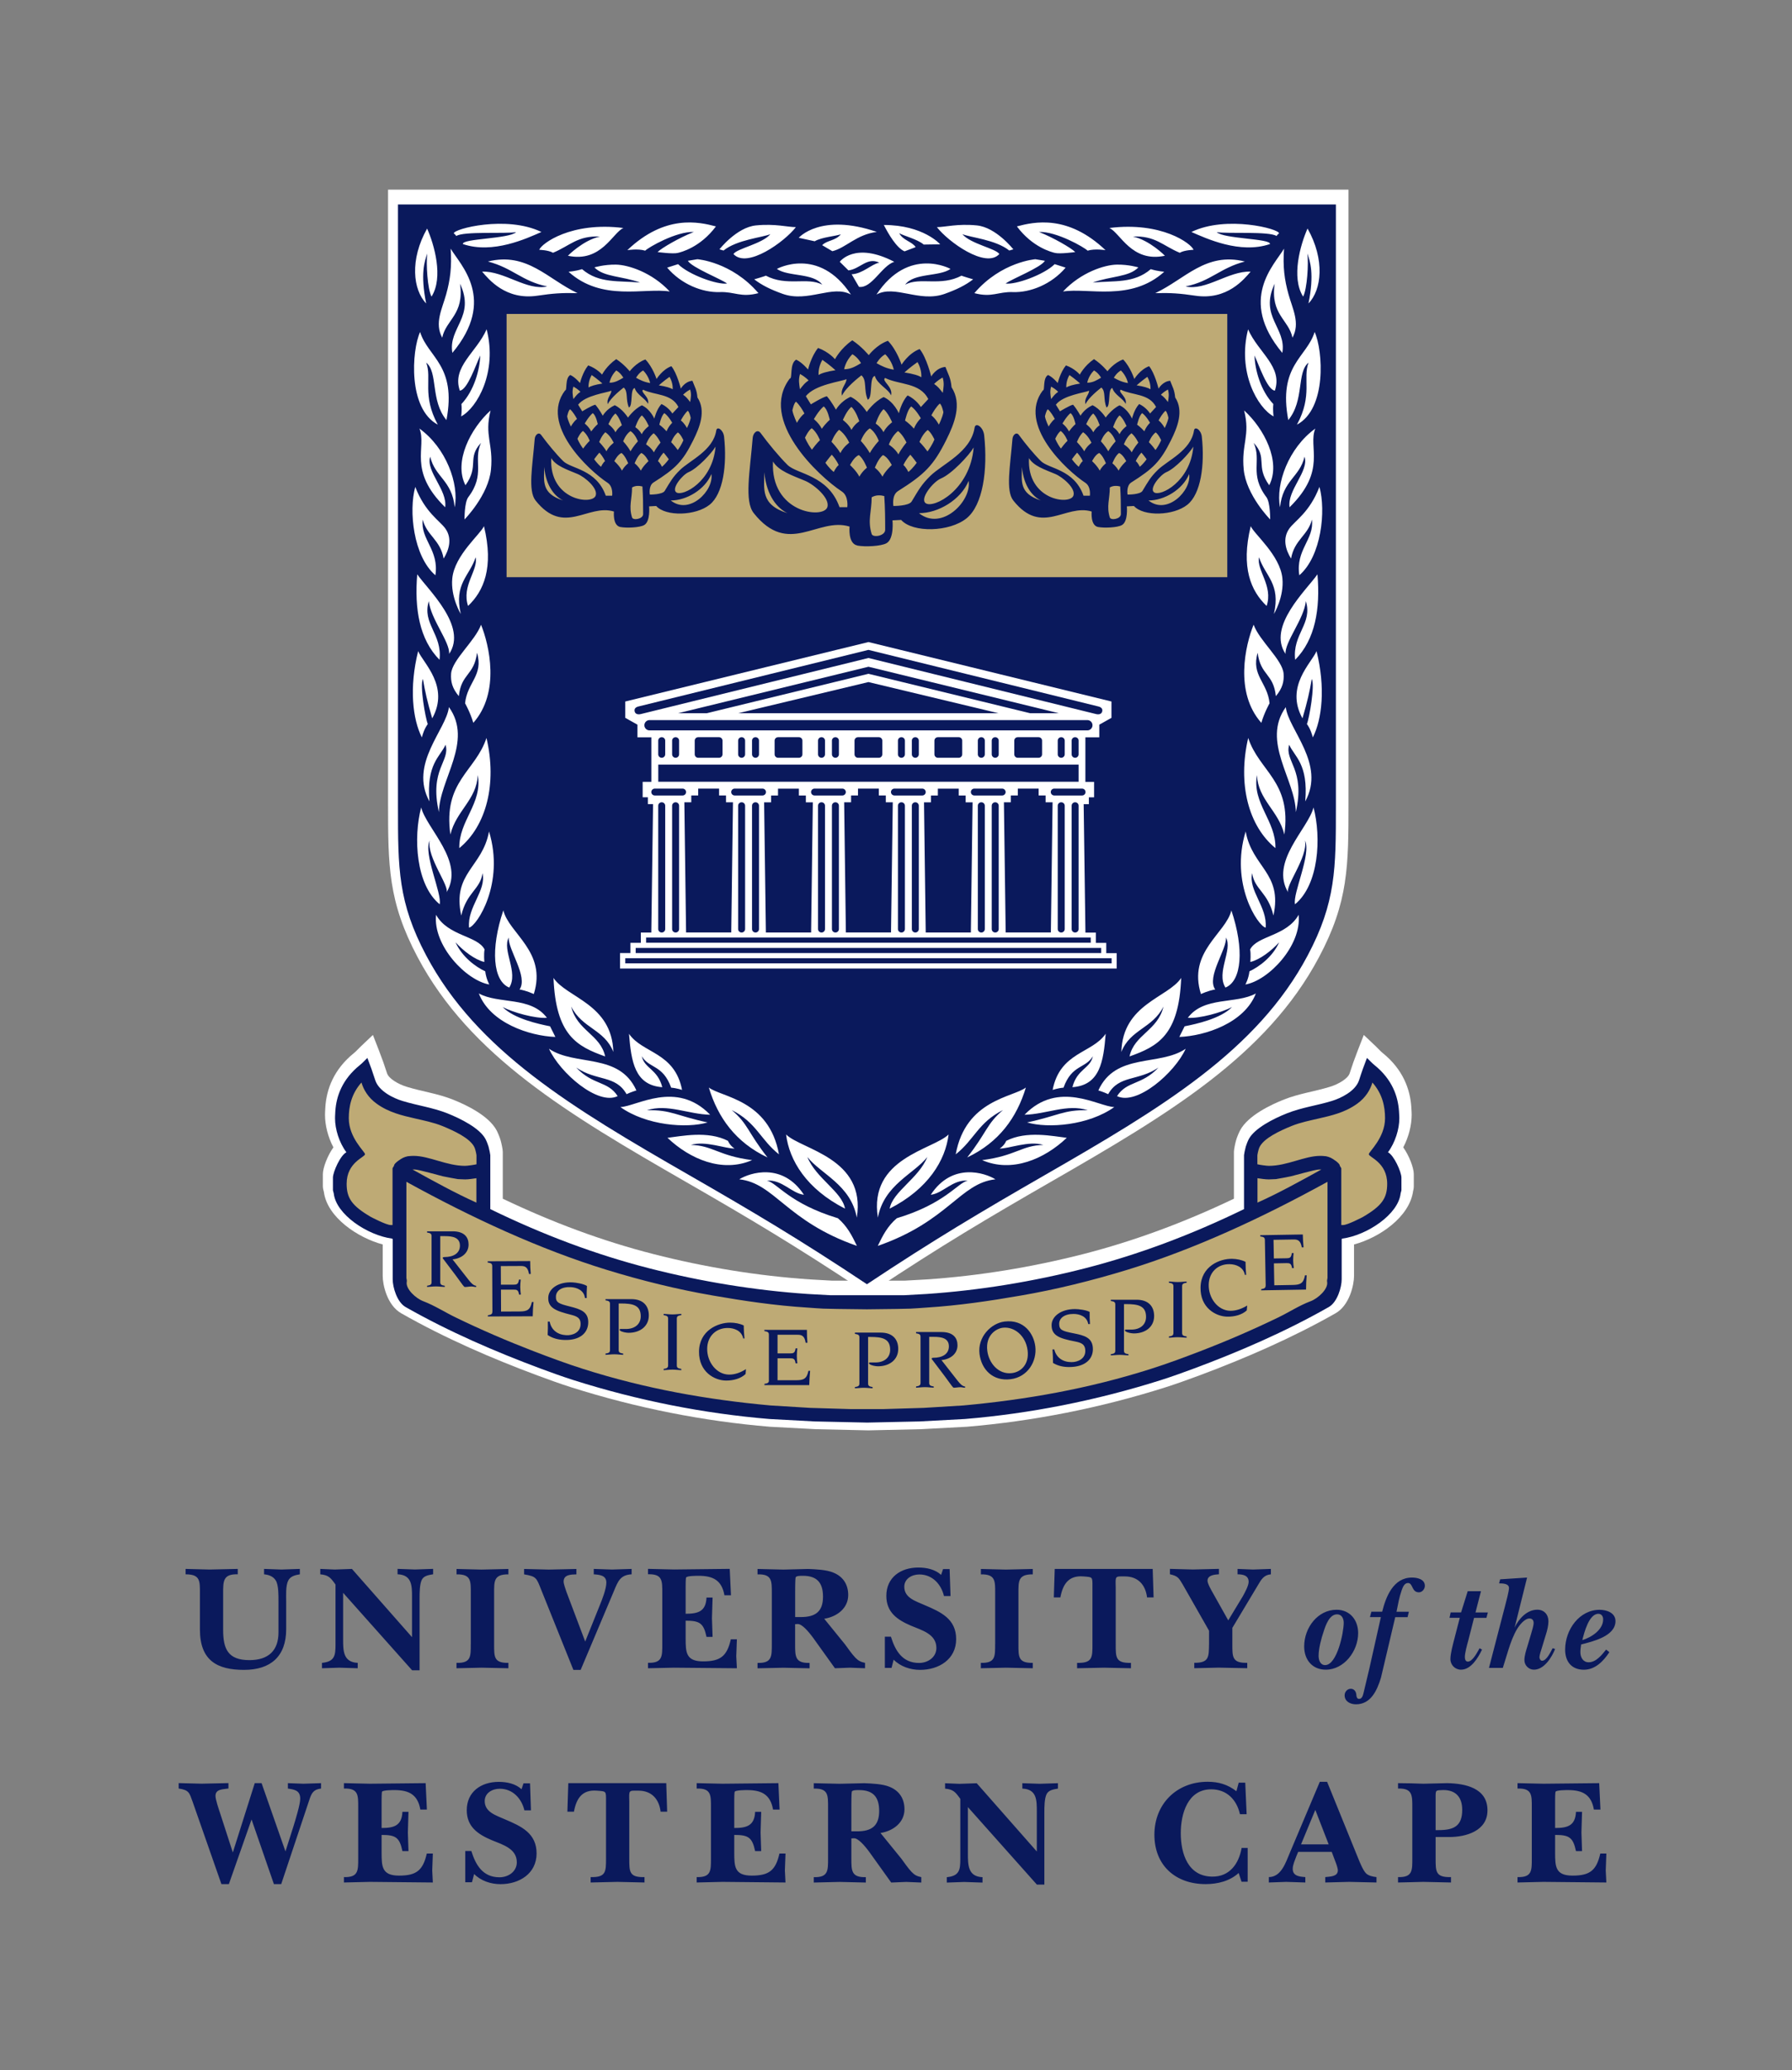
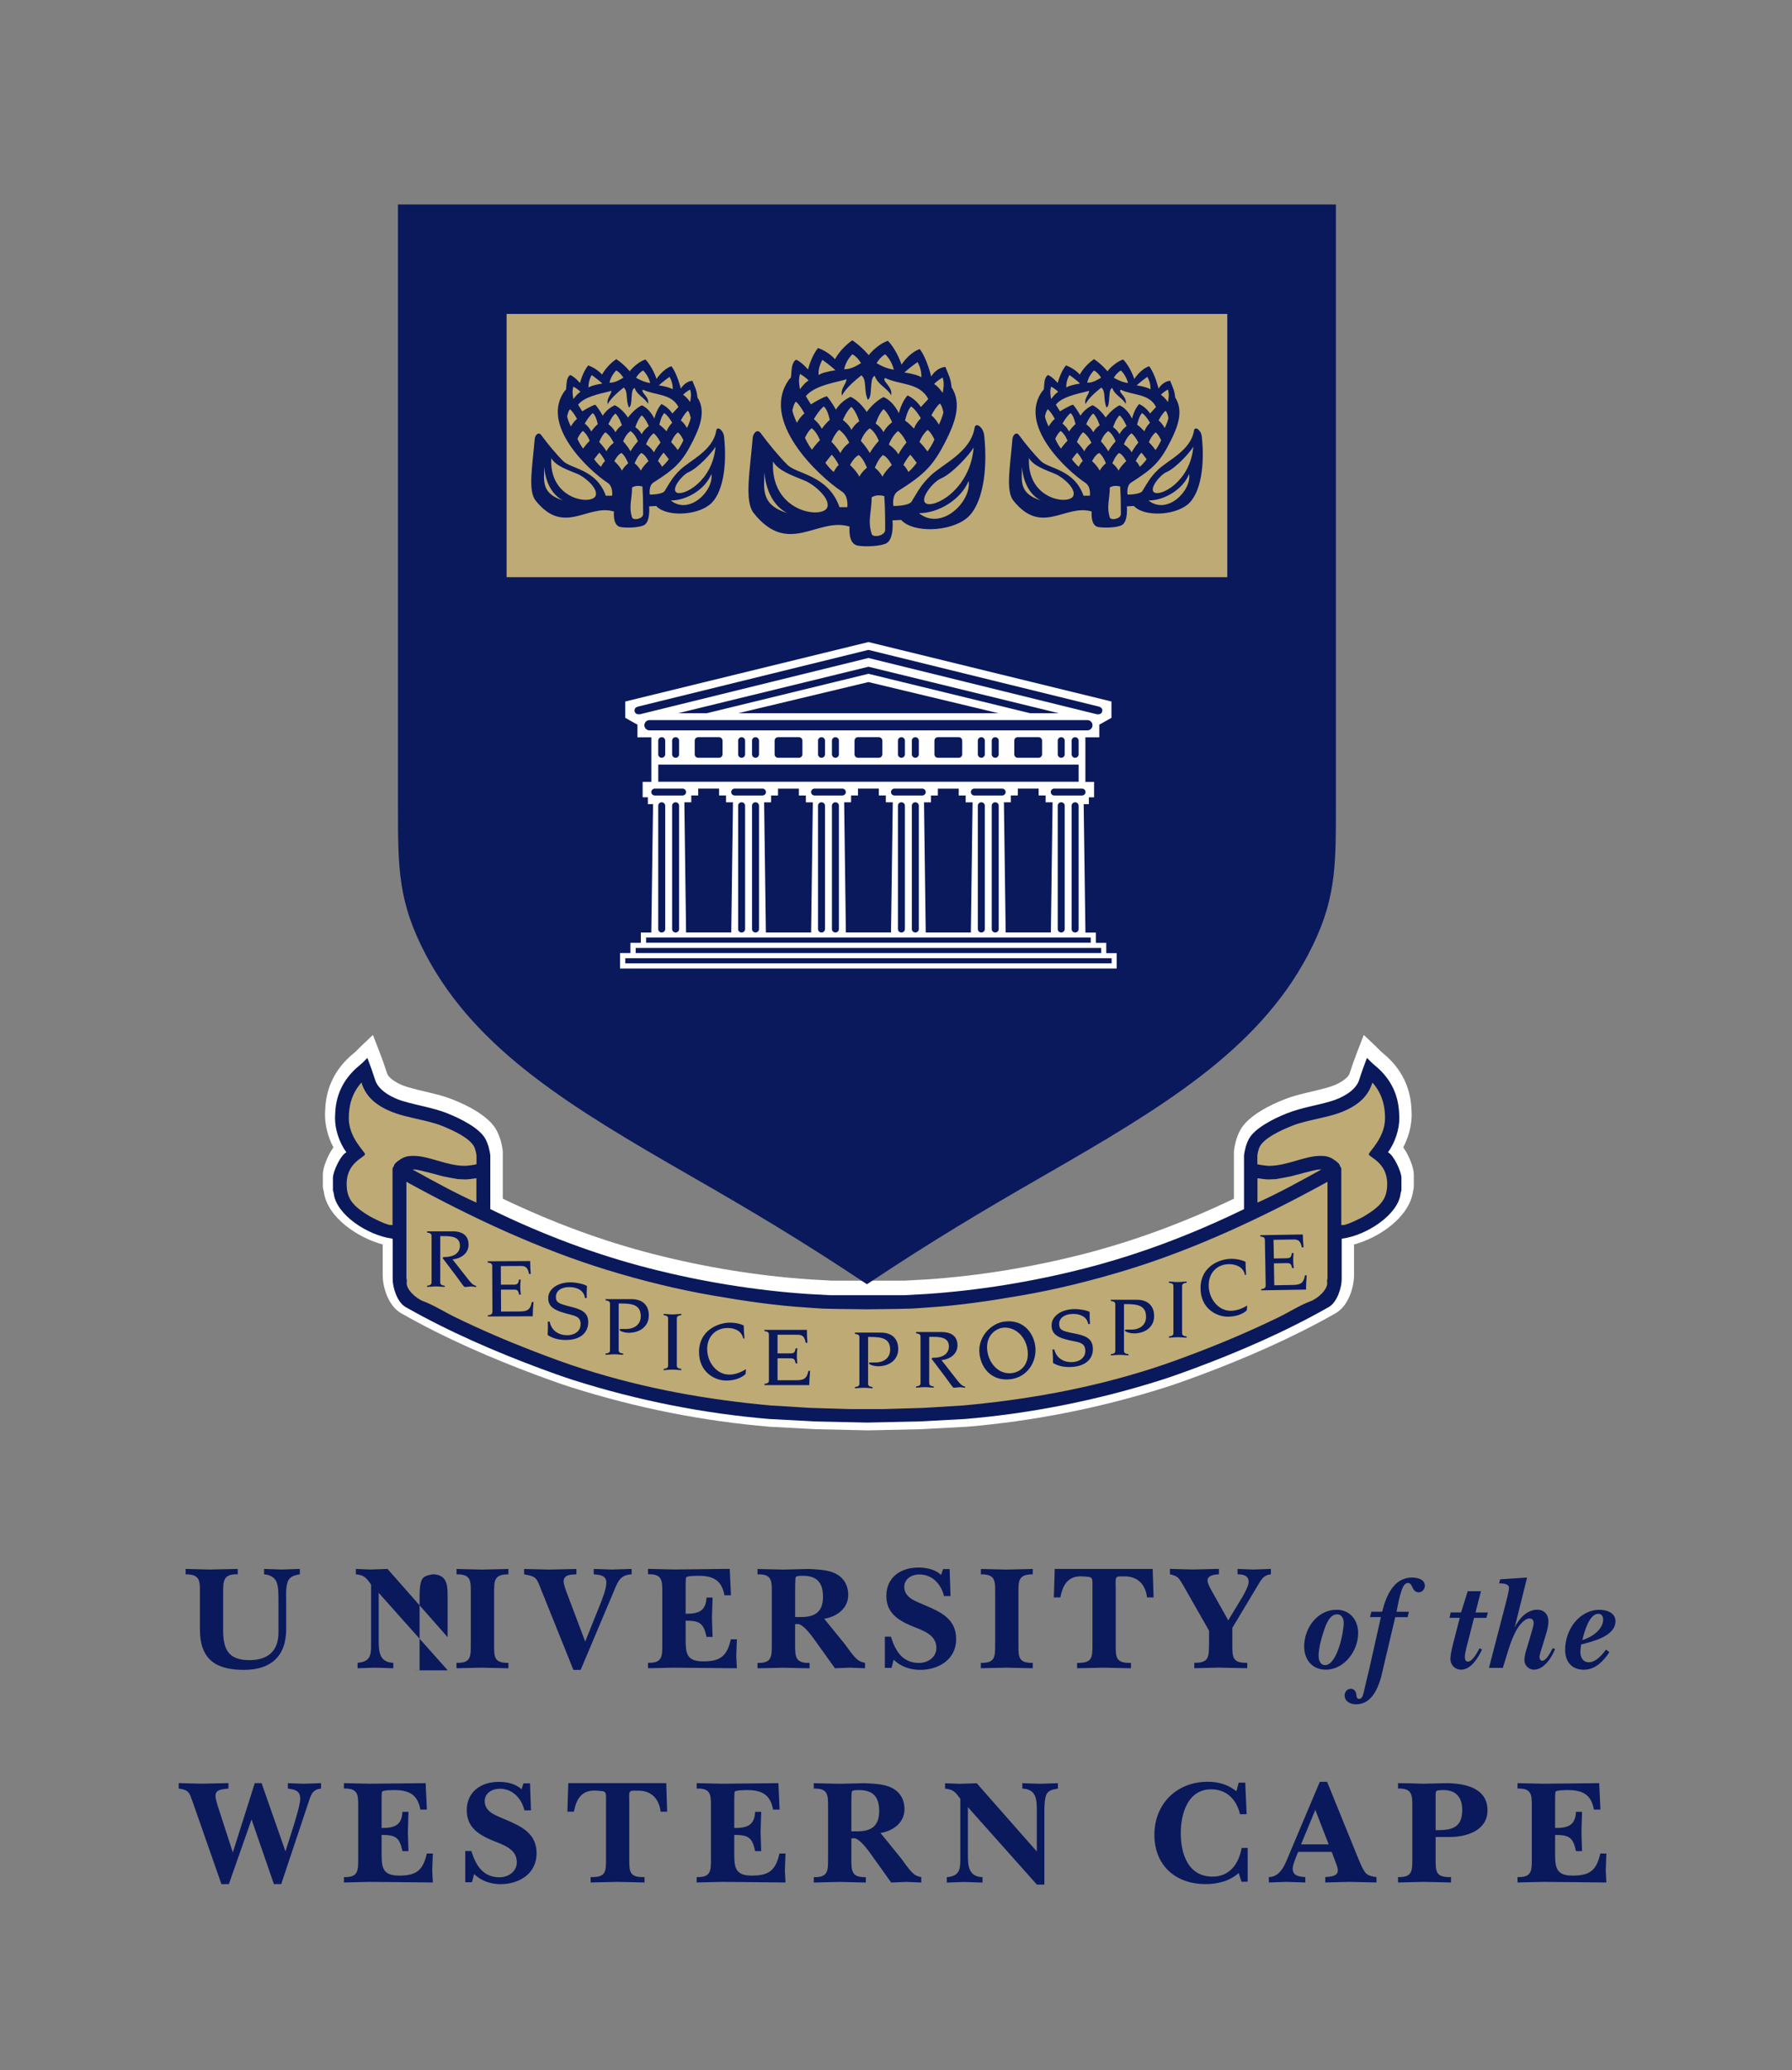
<svg xmlns="http://www.w3.org/2000/svg" id="Layer_1" version="1.1" viewBox="0 0 375.21 433.44">
  <rect x="0" y="0" width="375.21" height="433.44" fill="#808080" stroke="none" />
  <defs>
    <style>
      .st0, .st1 {
        fill: #fff;
      }

      .st1, .st2 {
        fill-rule: evenodd;
      }

      .st3 {
        fill: none;
        stroke: #beaa75;
        stroke-miterlimit: 3.86;
        stroke-width: 1.44px;
      }

      .st4 {
        fill: #beaa75;
      }

      .st2 {
        fill: #0a195c;
      }
    </style>
  </defs>
-   <path class="st2" d="M57.35,394.52h1.53l5.86-17.56c.48-1.48.86-2.26,2.48-2.45v-1.13c-1.24.03-2.45.09-3.69.12-1.08-.03-2.17-.09-3.25-.12v1.13c1.4.22,2.58.38,2.58,2.14,0,1.19-1.02,4.49-1.43,5.81l-1.66,5.21-5-14.29h-1.43l-4.59,14.51-2.71-8.36c-.26-.79-.92-2.7-.92-3.49,0-1.48,1.66-1.35,2.71-1.54v-1.13c-1.88.03-3.73.09-5.61.12-1.59-.03-3.22-.09-4.81-.12v1.13c2.2.34,2.23.88,2.93,2.8l6.02,17.22h1.56l4.75-13.54,4.68,13.54M72.02,394.18c1.82-.03,3.6-.09,5.42-.13,4.4.03,8.79.1,13.19.13-.03-.85-.1-1.66-.13-2.51.03-1.19.1-2.36.13-3.55h-1.27c-.8,3.55-2.2,4.62-5.8,4.62s-3.66-1.88-3.66-4.84v-3.68c2.93,0,3.76.5,4.36,3.39h1.27c-.03-1.29-.1-2.61-.13-3.9.03-1.44.1-2.89.13-4.33h-1.27c-.13,2.92-1.78,3.39-4.36,3.39v-5.81c0-.25,0-1.63.09-1.79.19-.34,2.23-.34,2.61-.34,3.06,0,4.87.97,5.41,4.08h1.37l-.26-5.53c-3.89.03-7.8.09-11.69.12-1.82-.03-3.6-.09-5.42-.12v1.13c3.06-.09,2.99,1.38,2.99,3.96v10.62c0,2.58.06,4.05-2.99,3.96v1.13ZM99.26,392.39c1.43,1.45,3.5,2.14,5.54,2.14,3.92,0,7.55-2.2,7.55-6.44s-3.22-5.69-6.62-7.13c-1.82-.82-4.24-1.48-4.24-3.83,0-1.7,1.59-2.58,3.15-2.58,2.77,0,4.59,2.11,5.16,4.52h1.37l-.19-5.65h-1.37l-.41,1.23c-1.27-1.16-3.06-1.54-4.78-1.54-3.69,0-6.69,2.07-6.69,5.94,0,3.46,2.33,5.03,5.19,6.25,2.23.94,5.29,1.73,5.29,4.65,0,1.95-1.78,3.14-3.63,3.14-3.53,0-5-2.64-5.89-5.5h-1.27v6.54h1.4l.45-1.73ZM139.5,373.38h-20.51l-.19,5.97h1.37c.51-2.73,1.69-4.65,4.81-4.4,2.01.16,1.91.03,1.91,2.29v11.85c0,2.8.03,4.05-3.22,3.96v1.13c1.88-.03,3.76-.09,5.64-.13,1.88.03,3.76.1,5.64.13v-1.13c-3.25.09-3.19-1.16-3.19-3.96v-11.85c-.06-2.48-.16-2.29,1.91-2.29,2.77,0,4.33,1.76,4.65,4.4h1.37l-.19-5.97ZM145.86,394.18c1.82-.03,3.6-.09,5.42-.13,4.39.03,8.79.1,13.19.13-.03-.85-.1-1.66-.13-2.51.03-1.19.1-2.36.13-3.55h-1.27c-.8,3.55-2.2,4.62-5.8,4.62s-3.66-1.88-3.66-4.84v-3.68c2.93,0,3.76.5,4.37,3.39h1.27c-.03-1.29-.1-2.61-.13-3.9.03-1.44.1-2.89.13-4.33h-1.27c-.13,2.92-1.78,3.39-4.37,3.39v-5.81c0-.25,0-1.63.1-1.79.19-.34,2.23-.34,2.61-.34,3.06,0,4.87.97,5.41,4.08h1.37l-.25-5.53c-3.89.03-7.8.09-11.69.12-1.82-.03-3.6-.09-5.42-.12v1.13c3.06-.09,2.99,1.38,2.99,3.96v10.62c0,2.58.06,4.05-2.99,3.96v1.13ZM184.38,383.81c2.61-.41,5-2.17,5-4.96,0-2.2-1.08-3.9-3.15-4.71-1.4-.6-3.73-.69-5.26-.75-1.72.03-3.44.09-5.16.12-1.82-.03-3.6-.09-5.42-.12v1.13c3.06-.09,2.99,1.38,2.99,3.96v10.62c0,2.58.06,4.05-2.99,3.96v1.13c1.82-.03,3.6-.09,5.42-.13,1.81.03,3.66.1,5.48.13v-1.13c-3.06.09-3.03-1.38-3.03-3.96v-4.15c.16,0,.35-.03.51-.03.89-.06,2.26,1.51,3.31,2.95l4.52,6.32c1.05-.03,2.1-.09,3.15-.13,1.05.03,2.1.1,3.15.13v-1.13c-.89-.19-1.37-.41-2.04-1.1-.76-.82-1.46-1.85-2.13-2.76l-4.36-5.37ZM178.26,383.46v-5.37c0-.44,0-2.58.09-2.92.09-.38,1.18-.34,1.53-.34,2.99,0,4.2,1.51,4.2,4.37,0,3.11-1.56,4.27-4.62,4.27h-1.21ZM217.11,394.62h1.56v-15.11c0-1.04,0-2.95.48-3.86.45-.85,1.47-.97,2.36-1.13v-1.13c-1.27.03-2.55.09-3.82.12-1.21-.03-2.42-.09-3.63-.12v1.13c3.03.12,3.03,2.42,3.03,4.81v8.36l-12.58-14.29c-1.21.03-2.39.09-3.6.12-1.02-.03-2.01-.09-3.03-.12v1.13c1.75.16,2.17.72,3.19,2.14v12.63c0,2.23-.19,3.52-2.83,3.77v1.13c1.21-.03,2.42-.09,3.63-.13,1.27.03,2.58.1,3.85.13v-1.13c-3.06-.12-3.06-2.58-3.06-4.96v-9.71l14.46,16.24ZM259.97,394.02h1.27v-7.07h-1.27c-.57,3.3-2.52,6.06-6.18,6-5.06-.06-6.56-4.81-6.56-9.11,0-3.99,1.43-9.17,6.37-9.17,3.28,0,5.35,2.2,6.02,5.21h1.4l-.29-6.6h-1.37l-.48,1.79c-1.81-1.41-3.73-1.98-6.02-1.98-6.5,0-11.15,4.65-11.15,11.09s4.43,10.34,10.73,10.34c2.48,0,5.06-.63,6.91-2.33l.6,1.82ZM271.8,387.77h7.04l.67,1.79c.19.47.61,1.57.61,2.08,0,1.35-1.69,1.29-2.64,1.41v1.13c1.66-.03,3.34-.09,5-.13,1.91.03,3.82.1,5.73.13v-1.13c-.77-.09-1.59-.25-2.16-.75-.64-.63-1.27-2.2-1.62-3.05l-6.56-16.15h-1.53l-6.31,14.95c-.83,1.95-1.75,4.97-4.36,5v1.13c1.21-.03,2.42-.09,3.63-.13,1.34.03,2.67.1,4.01.13v-1.13c-1.18-.09-2.64-.19-2.64-1.73,0-.85.48-1.85.76-2.64l.38-.91ZM295.71,389.09c0,2.58.07,4.05-2.99,3.96v1.13c1.85-.03,3.54-.09,5.26-.13,1.94.03,3.88.1,5.83.13v-1.13c-3.25.09-3.22-1.16-3.22-3.96v-4.43h2.87c3.53,0,7.99-1.29,7.99-5.59,0-4.68-4.65-5.62-8.44-5.69-1.66.03-3.34.09-5,.12-1.72-.06-3.44-.12-5.29-.12v1.13c3.06-.09,2.99,1.44,2.99,4.02v10.56ZM272.41,386.2l2.99-7.22,2.8,7.22h-5.8ZM300.59,383.21v-6.85c0-1.57-.03-1.48,1.62-1.54,2.67,0,3.95,1.57,3.95,4.15,0,3.39-1.75,4.24-4.91,4.24h-.67ZM317.74,394.18c1.82-.03,3.6-.09,5.41-.13,4.4.03,8.79.1,13.19.13-.03-.85-.1-1.66-.13-2.51.03-1.19.1-2.36.13-3.55h-1.27c-.8,3.55-2.2,4.62-5.8,4.62s-3.66-1.88-3.66-4.84v-3.68c2.93,0,3.76.5,4.37,3.39h1.27c-.03-1.29-.1-2.61-.13-3.9.03-1.44.1-2.89.13-4.33h-1.27c-.13,2.92-1.78,3.39-4.37,3.39v-5.81c0-.25,0-1.63.1-1.79.19-.34,2.23-.34,2.61-.34,3.06,0,4.87.97,5.41,4.08h1.37l-.26-5.53c-3.89.03-7.8.09-11.69.12-1.81-.03-3.6-.09-5.41-.12v1.13c3.06-.09,2.99,1.38,2.99,3.96v10.62c0,2.58.06,4.05-2.99,3.96v1.13ZM38.87,329.65c3.09,0,2.99,1.41,2.99,4.02v7.54c0,6.54,3.66,8.45,9.24,8.45s8.82-2.83,8.82-8.51v-5.87c0-1.23-.13-3.24.44-4.34.48-.91,1.47-1.13,2.42-1.29v-1.13c-1.27.03-2.58.09-3.86.13-1.21-.03-2.42-.09-3.63-.13v1.13c.96.09,1.91.41,2.45,1.29.61.97.57,3.21.57,4.34v6.53c0,3.8-2.1,5.81-6.08,5.81-4.55,0-5.51-2.39-5.51-6.38v-7.57c0-2.58-.03-4.12,3.06-4.02v-1.13c-1.98.03-3.95.09-5.92.13-1.66-.03-3.34-.09-5-.13v1.13ZM86.29,349.75h1.56v-15.11c0-1.04,0-2.95.48-3.87.45-.85,1.46-.97,2.36-1.13v-1.13c-1.27.03-2.55.09-3.82.13-1.21-.03-2.42-.09-3.63-.13v1.13c3.03.12,3.03,2.42,3.03,4.81v8.36l-12.58-14.29c-1.21.03-2.39.09-3.6.13-1.02-.03-2.01-.09-3.03-.13v1.13c1.75.16,2.17.72,3.19,2.14v12.63c0,2.23-.19,3.52-2.83,3.77v1.13c1.21-.03,2.42-.09,3.63-.12,1.27.03,2.58.09,3.85.12v-1.13c-3.06-.13-3.06-2.58-3.06-4.96v-9.71l14.46,16.24ZM98.57,344.23c0,2.58.1,4.05-2.99,3.96v1.13c1.75-.03,3.51-.09,5.26-.12,1.88.03,3.76.09,5.61.12v-1.13c-3.03.06-2.99-1.26-2.99-3.83v-10.68c0-2.58-.1-4.05,2.99-4.02v-1.13c-1.85.03-3.76.09-5.64.13-1.75-.03-3.47-.09-5.22-.13v1.13c3.09-.06,2.99,1.41,2.99,4.02v10.56ZM166.49,338.6v-5.37c0-.44,0-2.58.1-2.92.09-.38,1.18-.35,1.53-.35,2.99,0,4.2,1.51,4.2,4.37,0,3.11-1.56,4.27-4.62,4.27h-1.21ZM121.58,349.66l7.01-16.62c.8-1.92,1.3-3.27,3.66-3.39v-1.13c-1.37.03-2.74.09-4.11.13-1.27-.03-2.55-.09-3.82-.13v1.13c1.21.09,2.64.19,2.64,1.73,0,1.29-.89,3.58-1.4,4.81l-3.03,7.54-3.95-10.46c-.16-.5-.57-1.6-.57-2.1,0-1.48,1.56-1.48,2.68-1.51v-1.13c-1.91.03-3.82.09-5.73.13-1.75-.03-3.47-.09-5.22-.13v1.13c2.61.44,2.58.72,3.63,3.36l6.69,16.65h1.53ZM135.68,349.32c1.82-.03,3.6-.09,5.42-.12,4.39.03,8.79.09,13.19.12-.03-.85-.1-1.66-.13-2.51.03-1.19.1-2.36.13-3.55h-1.27c-.8,3.55-2.2,4.62-5.8,4.62s-3.66-1.88-3.66-4.84v-3.68c2.93,0,3.76.5,4.37,3.39h1.27c-.03-1.29-.1-2.61-.13-3.9.03-1.44.1-2.89.13-4.33h-1.27c-.13,2.92-1.78,3.39-4.37,3.39v-5.81c0-.25,0-1.63.1-1.79.19-.35,2.23-.35,2.61-.35,3.06,0,4.87.97,5.41,4.08h1.37l-.26-5.53c-3.89.03-7.8.09-11.69.13-1.82-.03-3.6-.09-5.42-.13v1.13c3.06-.09,2.99,1.38,2.99,3.96v10.62c0,2.58.06,4.05-2.99,3.96v1.13ZM172.6,338.95c2.61-.41,5-2.17,5-4.96,0-2.2-1.08-3.9-3.15-4.71-1.4-.6-3.73-.69-5.26-.75-1.72.03-3.44.09-5.16.13-1.82-.03-3.6-.09-5.42-.13v1.13c3.06-.09,2.99,1.38,2.99,3.96v10.62c0,2.58.06,4.05-2.99,3.96v1.13c1.82-.03,3.6-.09,5.42-.12,1.82.03,3.66.09,5.48.12v-1.13c-3.06.09-3.03-1.38-3.03-3.96v-4.15c.16,0,.35-.03.51-.03.89-.06,2.26,1.51,3.31,2.95l4.52,6.31c1.05-.03,2.1-.09,3.15-.12,1.05.03,2.1.09,3.15.12v-1.13c-.89-.19-1.37-.41-2.04-1.1-.77-.82-1.47-1.85-2.14-2.76l-4.36-5.37ZM187.11,347.52c1.43,1.45,3.51,2.14,5.54,2.14,3.92,0,7.55-2.2,7.55-6.44s-3.22-5.69-6.62-7.13c-1.82-.82-4.24-1.48-4.24-3.83,0-1.69,1.59-2.58,3.15-2.58,2.77,0,4.59,2.1,5.16,4.52h1.37l-.19-5.65h-1.37l-.41,1.22c-1.27-1.16-3.06-1.54-4.78-1.54-3.69,0-6.69,2.07-6.69,5.94,0,3.46,2.33,5.03,5.19,6.25,2.23.94,5.29,1.73,5.29,4.65,0,1.95-1.78,3.14-3.63,3.14-3.54,0-5-2.64-5.89-5.5h-1.27v6.54h1.4l.44-1.73ZM277.59,349.62c3.81,0,6.78-3.84,6.78-7.66,0-2.77-1.74-4.89-4.52-4.89-3.92,0-6.78,3.73-6.78,7.69,0,2.83,1.74,4.86,4.52,4.86ZM208.36,344.23c0,2.58.1,4.05-2.99,3.96v1.13c1.75-.03,3.5-.09,5.26-.12,1.88.03,3.76.09,5.61.12v-1.13c-3.03.06-3-1.26-3-3.83v-10.68c0-2.58-.09-4.05,3-4.02v-1.13c-1.85.03-3.76.09-5.64.13-1.75-.03-3.47-.09-5.22-.13v1.13c3.09-.06,2.99,1.41,2.99,4.02v10.56ZM241.35,328.52h-20.51l-.19,5.97h1.37c.51-2.73,1.69-4.65,4.81-4.4,2.01.16,1.91.03,1.91,2.3v11.84c0,2.8.03,4.05-3.22,3.96v1.13c1.88-.03,3.76-.09,5.64-.12,1.88.03,3.76.09,5.64.12v-1.13c-3.25.09-3.19-1.16-3.19-3.96v-11.84c-.06-2.48-.16-2.3,1.91-2.3,2.77,0,4.33,1.76,4.65,4.4h1.37l-.19-5.97ZM258.05,340.83l5.38-8.98c.67-1.16,1.24-2.08,2.67-2.2v-1.13c-1.24.03-2.51.09-3.76.13-1.08-.03-2.13-.09-3.22-.13v1.13c1.11,0,2.32.22,2.32,1.57,0,.82-.8,2.26-1.21,3.01l-3.06,5.06-3.19-5.69c-.32-.56-1.15-1.98-1.15-2.61,0-1.19,1.53-1.29,2.39-1.35v-1.13c-1.81.03-3.63.09-5.45.13-1.59-.03-3.22-.09-4.81-.13v1.13c1.66.38,1.82.72,2.68,2.14l5.51,9.68v2.76c-.06,2.7.06,3.99-3.09,3.96v1.13c1.69-.03,3.41-.09,5.1-.12,2.01.03,3.98.09,5.99.12v-1.13c-3.19.09-3.12-1.26-3.12-3.96v-3.39ZM336.29,345.41c-.9,1.13-2.12,2.66-3.65,2.66-1.17,0-1.74-1.02-1.74-2.12,0-.54.08-1.08.16-1.61,2.37-.62,7.19-1.7,7.19-4.89,0-1.78-1.91-2.37-3.32-2.37-4.22,0-7.22,4.13-7.22,8.34,0,2.6,1.44,4.21,3.92,4.21,2.34,0,4.08-1.75,5.34-3.68l-.68-.54ZM279.96,338.03c.98,0,1.39.88,1.39,1.78,0,2.01-1.39,8.85-3.9,8.85-1.03,0-1.36-1.07-1.36-1.95,0-1.53.57-3.68,1.06-5.09.41-1.3,1.2-3.59,2.8-3.59ZM292.13,338.62h2.59l.27-1.13h-2.59c.3-1.5.57-3.05,1.09-4.52.22-.59.54-1.5,1.31-1.5,1.09,0,.73,1.95,2.29,1.95.68,0,1.25-.68,1.25-1.36,0-1.41-1.63-1.73-2.7-1.73-3.87,0-5.44,3.93-6.24,7.15h-2.26l-.3,1.13h2.29l-2.42,10.8c-.38,1.64-.79,3.28-1.17,4.92-.14.51-.27,1.41-.98,1.41-.46,0-.55-.51-.57-.88-.05-.65-.44-1.24-1.17-1.24s-1.28.65-1.28,1.36c0,1.33,1.25,1.89,2.37,1.89,3.11,0,4.41-2.88,5.23-5.54l3-12.72ZM310.09,333.19h-2.78l-1.39,4.44h-2.18l-.24,1.13h2.15l-1.14,4.41c-.3,1.19-.82,3.02-.82,4.24s.98,2.21,2.21,2.21c2.1,0,3.57-2.46,4.41-4.21l-.52-.28-.22.4c-.38.68-1.31,2.4-2.23,2.4-.52,0-.63-.56-.63-.99,0-.79.46-2.49.68-3.28l1.25-4.89h2.59l.3-1.13h-2.59l1.14-4.44ZM311.77,349.25h2.89l1.17-3.79c.46-1.47,1.06-3.11,1.85-4.41.49-.79,1.55-2.15,2.56-2.15.57,0,.87.37.87.93s-.33,1.61-.49,2.15l-.84,2.83c-.27.85-.6,1.92-.6,2.8,0,1.13.93,2.01,1.99,2.01,2.1,0,3.7-2.49,4.44-4.33l-.52-.17c-.41.76-1.25,2.63-2.21,2.63-.33,0-.55-.42-.55-.76,0-.37.35-1.5.49-1.9l.87-2.86c.27-.82.52-1.9.52-2.74,0-1.44-.93-2.43-2.32-2.43-2.18,0-3.89,1.89-4.76,3.76l2.61-10.49-5.64.37-.22.85c.65,0,2.07,0,2.07.96,0,.73-.62,2.94-.79,3.65l-3.4,13.09ZM331.31,343.43c.38-1.55,1.39-5.51,3.35-5.51.65,0,1.01.51,1.01,1.16,0,2.23-2.53,3.79-4.36,4.35Z" />
-   <path class="st0" d="M281.59,184.79c-.78,5.06-2.35,9.87-5.42,15.64-10.97,20.67-31.57,32.9-56.08,47-13.15,7.57-22.96,13.37-36.99,22.7l-2.17.28c-14.45-9.61-24.26-15.41-37.41-22.98-24.51-14.1-45.1-26.32-56.08-47-3.06-5.77-4.64-10.58-5.42-15.64-.75-4.88-.77-9.99-.77-16.59V39.71h201.1v128.49c0,6.6-.01,11.71-.77,16.59" />
+   <path class="st2" d="M57.35,394.52h1.53l5.86-17.56c.48-1.48.86-2.26,2.48-2.45v-1.13c-1.24.03-2.45.09-3.69.12-1.08-.03-2.17-.09-3.25-.12v1.13c1.4.22,2.58.38,2.58,2.14,0,1.19-1.02,4.49-1.43,5.81l-1.66,5.21-5-14.29h-1.43l-4.59,14.51-2.71-8.36c-.26-.79-.92-2.7-.92-3.49,0-1.48,1.66-1.35,2.71-1.54v-1.13c-1.88.03-3.73.09-5.61.12-1.59-.03-3.22-.09-4.81-.12v1.13c2.2.34,2.23.88,2.93,2.8l6.02,17.22h1.56l4.75-13.54,4.68,13.54M72.02,394.18c1.82-.03,3.6-.09,5.42-.13,4.4.03,8.79.1,13.19.13-.03-.85-.1-1.66-.13-2.51.03-1.19.1-2.36.13-3.55h-1.27c-.8,3.55-2.2,4.62-5.8,4.62s-3.66-1.88-3.66-4.84v-3.68c2.93,0,3.76.5,4.36,3.39h1.27c-.03-1.29-.1-2.61-.13-3.9.03-1.44.1-2.89.13-4.33h-1.27c-.13,2.92-1.78,3.39-4.36,3.39v-5.81c0-.25,0-1.63.09-1.79.19-.34,2.23-.34,2.61-.34,3.06,0,4.87.97,5.41,4.08h1.37l-.26-5.53c-3.89.03-7.8.09-11.69.12-1.82-.03-3.6-.09-5.42-.12v1.13c3.06-.09,2.99,1.38,2.99,3.96v10.62c0,2.58.06,4.05-2.99,3.96v1.13ZM99.26,392.39c1.43,1.45,3.5,2.14,5.54,2.14,3.92,0,7.55-2.2,7.55-6.44s-3.22-5.69-6.62-7.13c-1.82-.82-4.24-1.48-4.24-3.83,0-1.7,1.59-2.58,3.15-2.58,2.77,0,4.59,2.11,5.16,4.52h1.37l-.19-5.65h-1.37l-.41,1.23c-1.27-1.16-3.06-1.54-4.78-1.54-3.69,0-6.69,2.07-6.69,5.94,0,3.46,2.33,5.03,5.19,6.25,2.23.94,5.29,1.73,5.29,4.65,0,1.95-1.78,3.14-3.63,3.14-3.53,0-5-2.64-5.89-5.5h-1.27v6.54h1.4l.45-1.73ZM139.5,373.38h-20.51l-.19,5.97h1.37c.51-2.73,1.69-4.65,4.81-4.4,2.01.16,1.91.03,1.91,2.29v11.85c0,2.8.03,4.05-3.22,3.96v1.13c1.88-.03,3.76-.09,5.64-.13,1.88.03,3.76.1,5.64.13v-1.13c-3.25.09-3.19-1.16-3.19-3.96v-11.85c-.06-2.48-.16-2.29,1.91-2.29,2.77,0,4.33,1.76,4.65,4.4h1.37l-.19-5.97ZM145.86,394.18c1.82-.03,3.6-.09,5.42-.13,4.39.03,8.79.1,13.19.13-.03-.85-.1-1.66-.13-2.51.03-1.19.1-2.36.13-3.55h-1.27c-.8,3.55-2.2,4.62-5.8,4.62s-3.66-1.88-3.66-4.84v-3.68c2.93,0,3.76.5,4.37,3.39h1.27c-.03-1.29-.1-2.61-.13-3.9.03-1.44.1-2.89.13-4.33h-1.27c-.13,2.92-1.78,3.39-4.37,3.39v-5.81c0-.25,0-1.63.1-1.79.19-.34,2.23-.34,2.61-.34,3.06,0,4.87.97,5.41,4.08h1.37l-.25-5.53c-3.89.03-7.8.09-11.69.12-1.82-.03-3.6-.09-5.42-.12v1.13c3.06-.09,2.99,1.38,2.99,3.96v10.62c0,2.58.06,4.05-2.99,3.96v1.13ZM184.38,383.81c2.61-.41,5-2.17,5-4.96,0-2.2-1.08-3.9-3.15-4.71-1.4-.6-3.73-.69-5.26-.75-1.72.03-3.44.09-5.16.12-1.82-.03-3.6-.09-5.42-.12v1.13c3.06-.09,2.99,1.38,2.99,3.96v10.62c0,2.58.06,4.05-2.99,3.96v1.13c1.82-.03,3.6-.09,5.42-.13,1.81.03,3.66.1,5.48.13v-1.13c-3.06.09-3.03-1.38-3.03-3.96v-4.15c.16,0,.35-.03.51-.03.89-.06,2.26,1.51,3.31,2.95l4.52,6.32c1.05-.03,2.1-.09,3.15-.13,1.05.03,2.1.1,3.15.13v-1.13c-.89-.19-1.37-.41-2.04-1.1-.76-.82-1.46-1.85-2.13-2.76l-4.36-5.37ZM178.26,383.46v-5.37c0-.44,0-2.58.09-2.92.09-.38,1.18-.34,1.53-.34,2.99,0,4.2,1.51,4.2,4.37,0,3.11-1.56,4.27-4.62,4.27h-1.21ZM217.11,394.62h1.56v-15.11c0-1.04,0-2.95.48-3.86.45-.85,1.47-.97,2.36-1.13v-1.13c-1.27.03-2.55.09-3.82.12-1.21-.03-2.42-.09-3.63-.12v1.13c3.03.12,3.03,2.42,3.03,4.81v8.36l-12.58-14.29c-1.21.03-2.39.09-3.6.12-1.02-.03-2.01-.09-3.03-.12v1.13c1.75.16,2.17.72,3.19,2.14v12.63c0,2.23-.19,3.52-2.83,3.77v1.13c1.21-.03,2.42-.09,3.63-.13,1.27.03,2.58.1,3.85.13v-1.13c-3.06-.12-3.06-2.58-3.06-4.96v-9.71l14.46,16.24ZM259.97,394.02h1.27v-7.07h-1.27c-.57,3.3-2.52,6.06-6.18,6-5.06-.06-6.56-4.81-6.56-9.11,0-3.99,1.43-9.17,6.37-9.17,3.28,0,5.35,2.2,6.02,5.21h1.4l-.29-6.6h-1.37l-.48,1.79c-1.81-1.41-3.73-1.98-6.02-1.98-6.5,0-11.15,4.65-11.15,11.09s4.43,10.34,10.73,10.34c2.48,0,5.06-.63,6.91-2.33l.6,1.82ZM271.8,387.77h7.04l.67,1.79c.19.47.61,1.57.61,2.08,0,1.35-1.69,1.29-2.64,1.41v1.13c1.66-.03,3.34-.09,5-.13,1.91.03,3.82.1,5.73.13v-1.13c-.77-.09-1.59-.25-2.16-.75-.64-.63-1.27-2.2-1.62-3.05l-6.56-16.15h-1.53l-6.31,14.95c-.83,1.95-1.75,4.97-4.36,5v1.13c1.21-.03,2.42-.09,3.63-.13,1.34.03,2.67.1,4.01.13v-1.13c-1.18-.09-2.64-.19-2.64-1.73,0-.85.48-1.85.76-2.64l.38-.91ZM295.71,389.09c0,2.58.07,4.05-2.99,3.96v1.13c1.85-.03,3.54-.09,5.26-.13,1.94.03,3.88.1,5.83.13v-1.13c-3.25.09-3.22-1.16-3.22-3.96v-4.43h2.87c3.53,0,7.99-1.29,7.99-5.59,0-4.68-4.65-5.62-8.44-5.69-1.66.03-3.34.09-5,.12-1.72-.06-3.44-.12-5.29-.12v1.13c3.06-.09,2.99,1.44,2.99,4.02v10.56ZM272.41,386.2l2.99-7.22,2.8,7.22h-5.8ZM300.59,383.21v-6.85c0-1.57-.03-1.48,1.62-1.54,2.67,0,3.95,1.57,3.95,4.15,0,3.39-1.75,4.24-4.91,4.24h-.67ZM317.74,394.18c1.82-.03,3.6-.09,5.41-.13,4.4.03,8.79.1,13.19.13-.03-.85-.1-1.66-.13-2.51.03-1.19.1-2.36.13-3.55h-1.27c-.8,3.55-2.2,4.62-5.8,4.62s-3.66-1.88-3.66-4.84v-3.68c2.93,0,3.76.5,4.37,3.39h1.27c-.03-1.29-.1-2.61-.13-3.9.03-1.44.1-2.89.13-4.33h-1.27c-.13,2.92-1.78,3.39-4.37,3.39v-5.81c0-.25,0-1.63.1-1.79.19-.34,2.23-.34,2.61-.34,3.06,0,4.87.97,5.41,4.08h1.37l-.26-5.53c-3.89.03-7.8.09-11.69.12-1.81-.03-3.6-.09-5.41-.12v1.13c3.06-.09,2.99,1.38,2.99,3.96v10.62c0,2.58.06,4.05-2.99,3.96v1.13ZM38.87,329.65c3.09,0,2.99,1.41,2.99,4.02v7.54c0,6.54,3.66,8.45,9.24,8.45s8.82-2.83,8.82-8.51v-5.87c0-1.23-.13-3.24.44-4.34.48-.91,1.47-1.13,2.42-1.29v-1.13c-1.27.03-2.58.09-3.86.13-1.21-.03-2.42-.09-3.63-.13v1.13c.96.09,1.91.41,2.45,1.29.61.97.57,3.21.57,4.34v6.53c0,3.8-2.1,5.81-6.08,5.81-4.55,0-5.51-2.39-5.51-6.38v-7.57c0-2.58-.03-4.12,3.06-4.02v-1.13c-1.98.03-3.95.09-5.92.13-1.66-.03-3.34-.09-5-.13v1.13ZM86.29,349.75h1.56v-15.11c0-1.04,0-2.95.48-3.87.45-.85,1.46-.97,2.36-1.13v-1.13v1.13c3.03.12,3.03,2.42,3.03,4.81v8.36l-12.58-14.29c-1.21.03-2.39.09-3.6.13-1.02-.03-2.01-.09-3.03-.13v1.13c1.75.16,2.17.72,3.19,2.14v12.63c0,2.23-.19,3.52-2.83,3.77v1.13c1.21-.03,2.42-.09,3.63-.12,1.27.03,2.58.09,3.85.12v-1.13c-3.06-.13-3.06-2.58-3.06-4.96v-9.71l14.46,16.24ZM98.57,344.23c0,2.58.1,4.05-2.99,3.96v1.13c1.75-.03,3.51-.09,5.26-.12,1.88.03,3.76.09,5.61.12v-1.13c-3.03.06-2.99-1.26-2.99-3.83v-10.68c0-2.58-.1-4.05,2.99-4.02v-1.13c-1.85.03-3.76.09-5.64.13-1.75-.03-3.47-.09-5.22-.13v1.13c3.09-.06,2.99,1.41,2.99,4.02v10.56ZM166.49,338.6v-5.37c0-.44,0-2.58.1-2.92.09-.38,1.18-.35,1.53-.35,2.99,0,4.2,1.51,4.2,4.37,0,3.11-1.56,4.27-4.62,4.27h-1.21ZM121.58,349.66l7.01-16.62c.8-1.92,1.3-3.27,3.66-3.39v-1.13c-1.37.03-2.74.09-4.11.13-1.27-.03-2.55-.09-3.82-.13v1.13c1.21.09,2.64.19,2.64,1.73,0,1.29-.89,3.58-1.4,4.81l-3.03,7.54-3.95-10.46c-.16-.5-.57-1.6-.57-2.1,0-1.48,1.56-1.48,2.68-1.51v-1.13c-1.91.03-3.82.09-5.73.13-1.75-.03-3.47-.09-5.22-.13v1.13c2.61.44,2.58.72,3.63,3.36l6.69,16.65h1.53ZM135.68,349.32c1.82-.03,3.6-.09,5.42-.12,4.39.03,8.79.09,13.19.12-.03-.85-.1-1.66-.13-2.51.03-1.19.1-2.36.13-3.55h-1.27c-.8,3.55-2.2,4.62-5.8,4.62s-3.66-1.88-3.66-4.84v-3.68c2.93,0,3.76.5,4.37,3.39h1.27c-.03-1.29-.1-2.61-.13-3.9.03-1.44.1-2.89.13-4.33h-1.27c-.13,2.92-1.78,3.39-4.37,3.39v-5.81c0-.25,0-1.63.1-1.79.19-.35,2.23-.35,2.61-.35,3.06,0,4.87.97,5.41,4.08h1.37l-.26-5.53c-3.89.03-7.8.09-11.69.13-1.82-.03-3.6-.09-5.42-.13v1.13c3.06-.09,2.99,1.38,2.99,3.96v10.62c0,2.58.06,4.05-2.99,3.96v1.13ZM172.6,338.95c2.61-.41,5-2.17,5-4.96,0-2.2-1.08-3.9-3.15-4.71-1.4-.6-3.73-.69-5.26-.75-1.72.03-3.44.09-5.16.13-1.82-.03-3.6-.09-5.42-.13v1.13c3.06-.09,2.99,1.38,2.99,3.96v10.62c0,2.58.06,4.05-2.99,3.96v1.13c1.82-.03,3.6-.09,5.42-.12,1.82.03,3.66.09,5.48.12v-1.13c-3.06.09-3.03-1.38-3.03-3.96v-4.15c.16,0,.35-.03.51-.03.89-.06,2.26,1.51,3.31,2.95l4.52,6.31c1.05-.03,2.1-.09,3.15-.12,1.05.03,2.1.09,3.15.12v-1.13c-.89-.19-1.37-.41-2.04-1.1-.77-.82-1.47-1.85-2.14-2.76l-4.36-5.37ZM187.11,347.52c1.43,1.45,3.51,2.14,5.54,2.14,3.92,0,7.55-2.2,7.55-6.44s-3.22-5.69-6.62-7.13c-1.82-.82-4.24-1.48-4.24-3.83,0-1.69,1.59-2.58,3.15-2.58,2.77,0,4.59,2.1,5.16,4.52h1.37l-.19-5.65h-1.37l-.41,1.22c-1.27-1.16-3.06-1.54-4.78-1.54-3.69,0-6.69,2.07-6.69,5.94,0,3.46,2.33,5.03,5.19,6.25,2.23.94,5.29,1.73,5.29,4.65,0,1.95-1.78,3.14-3.63,3.14-3.54,0-5-2.64-5.89-5.5h-1.27v6.54h1.4l.44-1.73ZM277.59,349.62c3.81,0,6.78-3.84,6.78-7.66,0-2.77-1.74-4.89-4.52-4.89-3.92,0-6.78,3.73-6.78,7.69,0,2.83,1.74,4.86,4.52,4.86ZM208.36,344.23c0,2.58.1,4.05-2.99,3.96v1.13c1.75-.03,3.5-.09,5.26-.12,1.88.03,3.76.09,5.61.12v-1.13c-3.03.06-3-1.26-3-3.83v-10.68c0-2.58-.09-4.05,3-4.02v-1.13c-1.85.03-3.76.09-5.64.13-1.75-.03-3.47-.09-5.22-.13v1.13c3.09-.06,2.99,1.41,2.99,4.02v10.56ZM241.35,328.52h-20.51l-.19,5.97h1.37c.51-2.73,1.69-4.65,4.81-4.4,2.01.16,1.91.03,1.91,2.3v11.84c0,2.8.03,4.05-3.22,3.96v1.13c1.88-.03,3.76-.09,5.64-.12,1.88.03,3.76.09,5.64.12v-1.13c-3.25.09-3.19-1.16-3.19-3.96v-11.84c-.06-2.48-.16-2.3,1.91-2.3,2.77,0,4.33,1.76,4.65,4.4h1.37l-.19-5.97ZM258.05,340.83l5.38-8.98c.67-1.16,1.24-2.08,2.67-2.2v-1.13c-1.24.03-2.51.09-3.76.13-1.08-.03-2.13-.09-3.22-.13v1.13c1.11,0,2.32.22,2.32,1.57,0,.82-.8,2.26-1.21,3.01l-3.06,5.06-3.19-5.69c-.32-.56-1.15-1.98-1.15-2.61,0-1.19,1.53-1.29,2.39-1.35v-1.13c-1.81.03-3.63.09-5.45.13-1.59-.03-3.22-.09-4.81-.13v1.13c1.66.38,1.82.72,2.68,2.14l5.51,9.68v2.76c-.06,2.7.06,3.99-3.09,3.96v1.13c1.69-.03,3.41-.09,5.1-.12,2.01.03,3.98.09,5.99.12v-1.13c-3.19.09-3.12-1.26-3.12-3.96v-3.39ZM336.29,345.41c-.9,1.13-2.12,2.66-3.65,2.66-1.17,0-1.74-1.02-1.74-2.12,0-.54.08-1.08.16-1.61,2.37-.62,7.19-1.7,7.19-4.89,0-1.78-1.91-2.37-3.32-2.37-4.22,0-7.22,4.13-7.22,8.34,0,2.6,1.44,4.21,3.92,4.21,2.34,0,4.08-1.75,5.34-3.68l-.68-.54ZM279.96,338.03c.98,0,1.39.88,1.39,1.78,0,2.01-1.39,8.85-3.9,8.85-1.03,0-1.36-1.07-1.36-1.95,0-1.53.57-3.68,1.06-5.09.41-1.3,1.2-3.59,2.8-3.59ZM292.13,338.62h2.59l.27-1.13h-2.59c.3-1.5.57-3.05,1.09-4.52.22-.59.54-1.5,1.31-1.5,1.09,0,.73,1.95,2.29,1.95.68,0,1.25-.68,1.25-1.36,0-1.41-1.63-1.73-2.7-1.73-3.87,0-5.44,3.93-6.24,7.15h-2.26l-.3,1.13h2.29l-2.42,10.8c-.38,1.64-.79,3.28-1.17,4.92-.14.51-.27,1.41-.98,1.41-.46,0-.55-.51-.57-.88-.05-.65-.44-1.24-1.17-1.24s-1.28.65-1.28,1.36c0,1.33,1.25,1.89,2.37,1.89,3.11,0,4.41-2.88,5.23-5.54l3-12.72ZM310.09,333.19h-2.78l-1.39,4.44h-2.18l-.24,1.13h2.15l-1.14,4.41c-.3,1.19-.82,3.02-.82,4.24s.98,2.21,2.21,2.21c2.1,0,3.57-2.46,4.41-4.21l-.52-.28-.22.4c-.38.68-1.31,2.4-2.23,2.4-.52,0-.63-.56-.63-.99,0-.79.46-2.49.68-3.28l1.25-4.89h2.59l.3-1.13h-2.59l1.14-4.44ZM311.77,349.25h2.89l1.17-3.79c.46-1.47,1.06-3.11,1.85-4.41.49-.79,1.55-2.15,2.56-2.15.57,0,.87.37.87.93s-.33,1.61-.49,2.15l-.84,2.83c-.27.85-.6,1.92-.6,2.8,0,1.13.93,2.01,1.99,2.01,2.1,0,3.7-2.49,4.44-4.33l-.52-.17c-.41.76-1.25,2.63-2.21,2.63-.33,0-.55-.42-.55-.76,0-.37.35-1.5.49-1.9l.87-2.86c.27-.82.52-1.9.52-2.74,0-1.44-.93-2.43-2.32-2.43-2.18,0-3.89,1.89-4.76,3.76l2.61-10.49-5.64.37-.22.85c.65,0,2.07,0,2.07.96,0,.73-.62,2.94-.79,3.65l-3.4,13.09ZM331.31,343.43c.38-1.55,1.39-5.51,3.35-5.51.65,0,1.01.51,1.01,1.16,0,2.23-2.53,3.79-4.36,4.35Z" />
  <path class="st0" d="M67.6,248.49v-2.61c0-1.36.98-3.92,2.21-5.63-1.15-2.16-1.76-4.67-1.76-6.76,0-.18,0-.64.07-1.68.24-3.66,1.71-7.86,6.02-11.33.19-.15.38-.34.59-.55l.81-.81,2.54-2.41,1.26,3.24c.62,1.59,1.2,3.21,1.7,4.79.35,1.1,2.3,2.27,4.13,2.83,3.21.99,6.43,1.4,9.61,2.66,2.73,1.08,7.53,3.34,9.2,6.46.31.59.67,1.51.83,2.05.15.52.46,1.89.46,2.44v9.82c10.5,5.02,20.97,8.89,31.52,11.59,10.79,2.76,21.85,4.57,32.8,5.31l4.6.26h7.63s7.63,0,7.63,0l4.6-.26c10.94-.74,22-2.55,32.79-5.31,10.55-2.71,21.02-6.57,31.52-11.59v-9.82c0-.56.31-1.93.46-2.44.15-.54.52-1.46.83-2.05,1.67-3.12,6.47-5.38,9.2-6.46,3.18-1.26,6.4-1.67,9.61-2.66,1.83-.56,3.78-1.73,4.13-2.83.5-1.57,1.08-3.2,1.7-4.79l1.26-3.24,2.54,2.41.81.81c.21.21.4.4.59.55,4.31,3.47,5.77,7.67,6.01,11.33.07,1.04.07,1.5.07,1.68,0,2.09-.61,4.6-1.76,6.76,1.23,1.72,2.21,4.27,2.21,5.63v2.61c0,.31-.07.64-.14.88-.73,5.49-7.14,9.82-12.37,11.21v6.57c0,1.88-.94,6.18-3.89,7.85-9.28,5.27-19.09,9.49-28.51,13.01-2.32.86-4.72,1.73-7.04,2.47-13.77,4.37-27.86,7.12-41.62,8.27l-9.57.51-11.06.25-11.06-.25-9.57-.51c-13.77-1.14-27.85-3.9-41.62-8.27-2.32-.74-4.72-1.61-7.04-2.47-9.42-3.51-19.23-7.73-28.51-13.01-2.96-1.67-3.9-5.97-3.89-7.85v-6.57c-5.21-1.39-11.64-5.69-12.32-11.01-.1-.35-.2-.73-.2-1.08" />
  <rect class="st4" x="106.08" y="65.73" width="150.9" height="55.12" />
  <rect class="st3" x="106.08" y="65.73" width="150.9" height="55.12" />
  <path class="st2" d="M83.33,42.81v126.13c0,12.91,0,19.99,5.91,31.13,10.6,19.97,30.53,31.89,55.17,46.06,13.2,7.59,23.04,13.41,37.11,22.78,14.08-9.36,23.92-15.18,37.11-22.78,24.63-14.17,44.57-26.09,55.17-46.06,5.91-11.14,5.91-18.22,5.91-31.13V42.81H83.33M106.07,120.86v-55.12h150.9v55.12H106.07Z" />
  <path class="st1" d="M129.82,202.79v-3.23h2.18v-2.14s2.18,0,2.18,0v-2.15h2.19l.37-26.9h-1.09v-1.43h-1.09v-3.23h1.82s0-9.32,0-9.32h-2.91v-2.65l-2.55-1.43v-3.42l50.92-12.45,50.88,12.45v3.42l-2.55,1.43v2.65h-2.91v9.33h1.82s0,3.23,0,3.23h-1.09v1.43h-1.09l.37,26.9h2.18v2.15h2.18s0,2.15,0,2.15h2.18v3.22h-103.97M160.37,195.26h9.46l.36-27.26h-1.46v-1.43h-1.46v-1.43h-4.37v1.43h-1.45v1.43h-1.46l.37,27.26ZM184.01,165.13v1.43h1.46v1.43h1.46l-.37,27.26h-9.45l-.36-27.26h1.45v-1.43h1.45v-1.43h4.36ZM154.59,149.34l27.24-6.52,27.23,6.52h-54.47ZM181.83,141.09l-33.83,8.25h-6.01s39.83-9.73,39.85-9.73c.02,0,39.85,9.73,39.85,9.73h-6.01l-33.83-8.25ZM181.83,137.78l-47.62,11.73c-.58.15-1.18.05-1.32-.53s.21-.91.79-1.05l48.15-11.85,48.15,11.85c.59.15.94.47.8,1.05-.15.58-.74.68-1.32.53l-47.62-11.73ZM196.38,154.36h4.36c.4,0,.73.32.73.72v2.87c0,.4-.33.72-.73.72h-4.36c-.4,0-.73-.32-.73-.72v-2.87c0-.4.33-.72.73-.72ZM213.1,154.36h4.36c.4,0,.73.32.73.72v2.87c0,.4-.33.72-.73.72h-4.36c-.4,0-.73-.32-.73-.72v-2.87c0-.4.32-.72.73-.72ZM188.74,154.36c.4,0,.73.32.73.72v2.87c0,.4-.33.72-.73.72s-.73-.32-.73-.72v-2.87c0-.4.33-.72.73-.72ZM191.65,154.36c.4,0,.73.32.73.72v2.87c0,.4-.33.72-.73.72s-.73-.32-.73-.72v-2.87c0-.4.33-.72.73-.72ZM205.47,154.36c.4,0,.73.32.73.72v2.87c0,.4-.33.72-.73.72s-.73-.32-.73-.72v-2.87c0-.4.33-.72.73-.72ZM208.38,154.36c.4,0,.73.32.73.72v2.87c0,.4-.33.72-.73.72s-.73-.32-.73-.72v-2.87c0-.4.33-.72.73-.72ZM222.2,154.36c.4,0,.73.32.73.72v2.87c0,.4-.33.72-.73.72s-.73-.32-.73-.72v-2.87c0-.4.33-.72.73-.72ZM225.11,154.36c.4,0,.73.32.73.72v2.87c0,.4-.32.72-.73.72s-.73-.32-.73-.72v-2.87c0-.4.33-.72.73-.72ZM188.74,167.99c.4,0,.73.32.73.72v25.83c0,.4-.33.72-.73.72s-.73-.32-.73-.72v-25.83c0-.4.33-.72.73-.72ZM191.65,167.99c.4,0,.73.32.73.72v25.83c0,.4-.33.72-.73.72s-.73-.32-.73-.72v-25.83c0-.4.33-.72.73-.72ZM187.28,165.13h5.82c.4,0,.73.32.73.72s-.33.72-.73.72h-5.82c-.4,0-.73-.32-.73-.72s.33-.72.73-.72ZM204.01,165.13h5.82c.4,0,.73.32.73.72s-.33.72-.73.72h-5.82c-.4,0-.73-.32-.73-.72s.32-.72.73-.72ZM205.47,167.99c.4,0,.73.32.73.72v25.83c0,.4-.33.72-.73.72s-.73-.32-.73-.72v-25.83c0-.4.33-.72.73-.72ZM208.38,167.99c.4,0,.73.32.73.72v25.83c0,.4-.33.72-.73.72s-.73-.32-.73-.72v-25.83c0-.4.33-.72.73-.72ZM220.74,165.13h5.82c.4,0,.73.32.73.72s-.33.72-.73.72h-5.82c-.4,0-.73-.32-.73-.72s.32-.72.73-.72ZM222.2,167.99c.4,0,.73.32.73.72v25.83c0,.4-.33.72-.73.72s-.73-.32-.73-.72v-25.83c0-.4.33-.72.73-.72ZM225.11,167.99c.4,0,.73.32.73.72v25.83c0,.4-.32.72-.73.72s-.73-.32-.73-.72v-25.83c0-.4.33-.72.73-.72ZM211.65,167.99v-1.43h1.46v-1.43h4.36v1.43h1.46v1.43h1.46l-.36,27.26h-9.46l-.37-27.26h1.46ZM203.29,195.26h-9.46l-.36-27.26h1.45v-1.43h1.45v-1.43h4.37v1.43h1.45v1.43h1.45l-.36,27.26ZM179.65,154.36h4.36c.4,0,.73.32.73.72v2.87c0,.4-.33.72-.73.72h-4.36c-.4,0-.73-.32-.73-.72v-2.87c0-.4.33-.72.73-.72ZM162.92,154.36h4.36c.4,0,.73.32.73.72v2.87c0,.4-.33.72-.73.72h-4.36c-.4,0-.73-.32-.73-.72v-2.87c0-.4.33-.72.73-.72ZM146.19,154.36h4.36c.4,0,.73.32.73.72v2.87c0,.4-.33.72-.73.72h-4.36c-.4,0-.73-.32-.73-.72v-2.87c0-.4.33-.72.73-.72ZM174.92,154.36c.4,0,.73.32.73.72v2.87c0,.4-.33.72-.73.72s-.73-.32-.73-.72v-2.87c0-.4.33-.72.73-.72ZM172.01,154.36c.4,0,.73.32.73.72v2.87c0,.4-.33.72-.73.72s-.73-.32-.73-.72v-2.87c0-.4.32-.72.73-.72ZM158.19,154.36c.4,0,.73.32.73.72v2.87c0,.4-.33.72-.73.72s-.73-.32-.73-.72v-2.87c0-.4.32-.72.73-.72ZM155.28,154.36c.4,0,.73.32.73.72v2.87c0,.4-.33.72-.73.72s-.73-.32-.73-.72v-2.87c0-.4.33-.72.73-.72ZM141.46,154.36c.4,0,.73.32.73.72v2.87c0,.4-.33.72-.73.72s-.73-.32-.73-.72v-2.87c0-.4.33-.72.73-.72ZM138.55,154.36c.4,0,.73.32.73.72v2.87c0,.4-.33.72-.73.72s-.73-.32-.73-.72v-2.87c0-.4.33-.72.73-.72ZM136.01,150.78h91.65c.6,0,1.09.48,1.09,1.08s-.49,1.08-1.09,1.08h-91.65c-.6,0-1.09-.48-1.09-1.08s.49-1.08,1.09-1.08ZM137.83,163.69v-3.59h88.01v3.59h-88.01ZM174.92,167.99c.4,0,.73.32.73.72v25.83c0,.4-.33.72-.73.72s-.73-.32-.73-.72v-25.83c0-.4.33-.72.73-.72ZM172.01,167.99c.4,0,.73.32.73.72v25.83c0,.4-.33.72-.73.72s-.73-.32-.73-.72v-25.83c0-.4.32-.72.73-.72ZM170.55,165.13h5.82c.4,0,.73.32.73.72s-.33.72-.73.72h-5.82c-.4,0-.73-.32-.73-.72s.33-.72.73-.72ZM153.83,165.13h5.82c.4,0,.73.32.73.72s-.33.72-.73.72h-5.82c-.4,0-.73-.32-.73-.72s.33-.72.73-.72ZM158.19,167.99c.4,0,.73.32.73.72v25.83c0,.4-.33.72-.73.72s-.73-.32-.73-.72v-25.83c0-.4.32-.72.73-.72ZM155.28,167.99c.4,0,.73.32.73.72v25.83c0,.4-.33.72-.73.72s-.73-.32-.73-.72v-25.83c0-.4.33-.72.73-.72ZM137.1,165.13h5.82c.4,0,.73.32.73.72s-.33.72-.73.72h-5.82c-.4,0-.73-.32-.73-.72s.33-.72.73-.72ZM141.46,167.99c.4,0,.73.32.73.72v25.83c0,.4-.33.72-.73.72s-.73-.32-.73-.72v-25.83c0-.4.33-.72.73-.72ZM138.55,167.99c.4,0,.73.32.73.72v25.83c0,.4-.33.72-.73.72s-.73-.32-.73-.72v-25.83c0-.4.33-.72.73-.72ZM135.28,197.4v-1.08h93.1v1.08h-93.1ZM133.1,199.56v-1.07h97.47v1.07h-97.47ZM130.92,201.71v-1.07h101.83v1.07h-101.83ZM152.01,167.99v-1.43h-1.45v-1.43h-4.37v1.43h-1.45v1.43h-1.45l.36,27.26h9.46l.36-27.26h-1.45Z" />
-   <path class="st1" d="M183.51,61.68c6.75-10.21,15.51-5.37,15.51-5.37-2.37,1.67-7.67.79-9.5,3.3,3.1-1.68,7.43.45,11.83-1.9-.17.04,2.41.78,2.41.78-1.66,1.27-3.43,2.13-5.95,3.04-5.3,1.9-10.47-1.98-14.3.15M185.05,47.11c8.3,0,11.81,4.05,11.81,4.05l-3.45.05c-1.35-1.14-4.14-1.8-5.13-2.38.8,1.53,2.7,1.75,3.44,2.92.01,0-2.32.88-2.32.88-1.67-.69-3.4-3.66-4.34-5.52ZM183.61,48.57c-11.8-4.06-16.37,1.22-16.37,1.22l3.34.73c1.53-.89,4.4-1.06,5.47-1.46-1.06,1.36-2.97,1.26-3.9,2.28-.02,0,2.13,1.26,2.13,1.26,2.87-.7,5.02-3.5,9.32-4.04ZM166.64,47.56c-1.7,0-4.31-.76-8.36-.36-4.04.4-7.64,5.01-7.64,5.01l.85.25c2.82-2.27,8.19-2.74,9.82-3.43-1.71,2.04-7.01,3-7.74,4.16,2.85,3.14,10.75-2.6,13.07-5.63ZM158.79,61.37c-5.63-6.57-12.77-7.09-12.77-7.09l-2,.33c.88,1.43,6.78,3.73,8.22,4.75-1.99.33-8.04-1.83-10.26-4.05-.04,0-2.29.73-2.29.73,2.93,3.47,7.37,5.25,11.03,5.12,3.11-.11,4.38,1.2,8.08.22ZM149.9,47.41c-3.59-.95-10.63-2.56-18.55,4.97,0,0,2.26-.36,3.74.11.66-.69,6.52-4.06,10.18-3.92-3.04,1.21-6.7,3.33-7.59,4.21-.04,0,3.22.44,4.25.18.66-.16,4.67-1.13,7.97-5.55ZM140.23,61.04c-3.74-4.02-8.7-5.59-11.26-5.63-2.48-.04-4.51.58-4.51.58,1.96,2.05,5.78,1.79,9.56,3.18-4.45-.44-8.59.25-12.15-2.81-1.67.51-2.85.51-2.82.55,7,6.32,15.89,3.28,21.19,4.13ZM118.9,53.55c7,1.5,9.37-4.83,11.63-5.81-10.93-1.38-17.15,3.26-17.63,4.57,0,0,1.92.04,2.89.62,3.56-1.47,5.11-3.61,9.82-3.4-3.5.76-6.7,4.01-6.7,4.02h0ZM120.9,61.37c-6.19-2.89-10.55-8.66-18.74-6.61,5.26,1.38,7.08,4.12,12.41,5.22-4.25.96-8.97-3.25-13.63-3.11,1.37,1.58,4.92,6.03,11.56,5.05,3.26-.48,5.07-.62,8.4-.54ZM113.35,48.57c-7.3-3.54-18.44-.64-18.33.3-.04,0,.3.18.52.55,1.48-1.03,10.44-.44,12.52-.81-1.48,1.43-11.3,1.32-11.15,2.49,6.31,2.16,13.42-1.2,16.45-2.52ZM89.43,47.86c-3.68,6.51-2.96,12.83-.2,15.68-1.25-6.21-.33-8.84.23-10.45-.27,2.08.04,7.38.89,9.02,2.56-4.02.55-10.95-.92-14.25ZM94.36,52.07c.26,3.8-.09,6.5-.94,9.56-.85,3.07-2.49,6.03-.83,9.08.79-3.8,4.66-4.85,3.73-11.3,3.27,6.95-2.53,9.21-1.6,14.48,9.34-11.2,1.65-18.43-.36-21.82ZM101.89,68.95c-2.11,4.85-7.33,7.84-5.61,12.85,1.6-.18,3.32-5.33,4.27-7.36-.09,2.99-1.28,7.36-3.94,10.17.14,1.26-.05,2.58-.05,2.58,3.32-1.78,7.63-9.26,5.33-18.25ZM93.48,87.96c2.17-11.49-3.87-13.1-5.52-18.45-1.78,3.96-2.55,16.1,3.71,19.41-3.36-6.17-1.18-9.72-2.43-12.99,2.53,2.06.83,7.91,4.24,12.03ZM102.7,85.96c-4.13,3.73-7.78,10.71-5.24,15.65,2.96-4.14.26-5.65,3.25-8.87-1.71,3.74.99,6.53-2.66,11.36-.83,1.1-.79,4.67-.79,4.67,0,0,5.01-5.07,5.54-10.45.53-5.38-1.42-7.07-.09-12.35ZM87.82,89.74c1.6,3.88-2.53,8.71,5.39,16.48.52-3.61-4.12-7.54-3.13-10.59.99,4.3,4.56,4.92,5.13,10.59.94-4.92-1.81-12.46-7.39-16.48ZM86.94,101.97c-1.37,4.96-.43,14.46,4.22,18.49.82-5.34-3.18-7.5-2.64-11.66.8,3.32,3.66,4.18,4.37,8.16,1.13-1.83,1.84-4.23.35-6.3-1.18-1.64-4.24-3.37-6.29-8.7ZM101.33,110.17c-.65,1.62-6.15,6.06-6.63,10.93-.39,3.89,1.78,7.47,1.78,7.47-1.48-6.34,1.83-7.94,3.11-11.87.57,2.72-2.99,5.94-1.59,10.18,3.26-3.08,5.45-8.03,3.33-16.71ZM87.36,120.26c-.61,7.26.48,13.67,4.67,17.9.61-5.41-3.71-7.55-2.24-12.28.38,3.74,4.46,8.57,4.25,11.05,3.91-5.76-4.4-13.39-6.68-16.67ZM93.99,148.07c-.51,4.69-8.4,11.88-4.07,19.74-.68-7.86,2.25-9.36,3.37-11.86,1.02,3.49-3.44,5.1-1.39,14.11.08-6.81,7.26-14.8,2.1-21.99ZM100.72,130.82c-1.22,3.37-6.08,7.37-6.27,10.26-.1,1.6.2,2.99,1.62,4.69.51-4.79,3.2-4.28,3.81-9.08,1.41,4.74-2.08,6.21-2.5,10.57,0,0,1.12,2,1.72,4.1,5.67-6.39,3.34-16.28,1.62-20.55ZM87.55,136.35c-1.91,7.65-1.15,14.25.78,18.06.49-1.9,1.24-2.8,1.24-2.8-.5-1.21-1.71-8.14-1.02-9.45.44,2.62.93,4.79,1.95,8.26,3.7-6.69-1.9-11.59-2.95-14.08ZM101.86,154.52c-2.3,7.02-9.13,9.08-7.56,20.22,1.23-5.01,5.5-7.26,5.74-12.45,1.04,5.94-3.99,9.55-3.87,15.3,5.63-4.62,7.95-13.42,5.69-23.07ZM88.19,169.05c-1.68,6.35-1.11,16.22,3.87,20.3.52-2.25-3.46-10.53-2.09-13.34-.66,3.46,4.32,9.69,3.49,10.91,3.96-6.46-4.16-13.38-5.28-17.86ZM102.39,174.11c-1.36,7.52-7.77,8.69-5.81,17.6,1.13-4.89,3.98-5.45,4.45-8.87.85,3.65-3.23,7.07-2.82,11.41,1.63-.37,7.52-9.26,4.18-20.15ZM105.39,190.62c-2.74,8.12-2.17,14.81,1.24,16.17,1.99-3.18-1.57-7.86-.1-10.48-.23,2.47,4.14,8.23,2.24,10.9.19-.05,1.66.33,3,.93,2.79-8.89-5.23-12.68-6.38-17.52ZM91.3,191.55c-.67,6.46,6.31,13.76,11.15,14.6,0,0-.66-1.17-.85-2.76-1.99-.93-4.84-2.99-6.22-6.08,1.61,1.78,4.03,3.65,6.03,4.12,0,0-.14-1.69.05-2.62-1.47-2.9-7.64-2.76-10.16-7.26ZM100.26,208.03c2.38,6.17,10.59,8.89,16.02,9.1,0,0-.38-.8-1.11-2.23-2.38-.47-7.55-1.59-9.92-4.03,2.13,1.13,6.83,2.44,9.26,2.25-3.37-4.54-10.11-2.81-14.25-5.1ZM115.89,204.77c.49,11.98,4.85,14.32,10.82,16.44-.99-4.6-5.92-5.39-7.11-10.45,2.28,4.59,6.98,4.77,8.82,9.51-.28-10.07-9.77-11.34-12.53-15.5ZM114.95,219.61c2.28,5.01,10.21,11.94,14.38,9.91-2.13-3.27-5.09-2.19-8.68-5.98,4.27,2.9,8.25,1.52,10.54,5.57,1.04-.49,2.06-.78,2.06-.78-3.62-7.98-12.78-4.99-18.29-8.72ZM131.7,216.47c.47,5.8,1.19,10.77,6.97,11.18-.99-3.83-3.72-3.86-4.29-6.48,1.57,2.62,4.39,1.71,6.15,6.58,1.15.09,2.28.47,2.28.47-1.55-7.96-8.28-7.62-11.11-11.75ZM129.9,231.81c5.41,3.86,13.86,4.51,18.26,3.22-6.49-1.38-7.68-2.69-12.71-2.55,4.32-1.4,8.64.84,13.24.94-7.11-7.35-15.47-1.69-18.8-1.61ZM148.41,227.71c1.9,6.32,5.65,11.51,12.29,14.65-4.08-5.17-4.08-7.07-7.5-9.92,5.17,2.57,6.03,6.23,9.9,9.27-2.07-11.48-12.1-11.95-14.7-14ZM139.76,238.25c4.67,4.44,11.46,7.39,17.72,4.67-7.02-.89-8.31-3.09-12.82-3.18,2.99-.94,7.22.79,9.14.76-1.07-.71-1.37-1.61-1.37-1.61-4.26-2.19-9.81-.97-12.68-.64ZM164.59,237.54c.66,5.43,4.27,11.42,12.34,15.54-.62-3.56-6.07-6.32-7.88-10.81,2.8,3.56,9.07,5.8,10.35,12.69,1.99-12.5-11.58-14.23-14.81-17.41ZM154.79,246.94c7.42.81,9.84,8.79,24.63,13.94-1.06-2.22-2.05-4.13-3.98-5.79-10.17-3.07-12.66-7.36-14.85-7.88,3.22-.22,5.13,2.65,7.74,2.97-4.5-6.88-11.39-4.59-13.54-3.24ZM196.17,47.56c1.7,0,4.31-.76,8.36-.36,4.04.4,7.64,5.01,7.64,5.01l-.85.25c-2.81-2.27-8.19-2.74-9.82-3.43,1.71,2.04,7.01,3,7.74,4.16-2.85,3.14-10.75-2.6-13.07-5.63ZM204.02,61.37c5.63-6.57,12.77-7.09,12.77-7.09l2,.33c-.89,1.43-6.79,3.73-8.23,4.75,1.99.33,8.04-1.83,10.27-4.05.04,0,2.29.73,2.29.73-2.93,3.47-7.37,5.25-11.03,5.12-3.11-.11-4.38,1.2-8.08.22ZM212.91,47.41c3.59-.95,10.64-2.56,18.56,4.97,0,0-2.26-.36-3.74.11-.67-.69-6.52-4.06-10.18-3.92,3.04,1.21,6.7,3.33,7.59,4.21.04,0-3.22.44-4.25.18-.66-.16-4.67-1.13-7.97-5.55ZM222.58,61.04c3.74-4.02,8.7-5.59,11.26-5.63,2.49-.04,4.51.58,4.51.58-1.95,2.05-5.78,1.79-9.55,3.18,4.45-.44,8.59.25,12.15-2.81,1.67.51,2.85.51,2.81.55-7,6.32-15.89,3.28-21.18,4.13ZM243.91,53.55c-7,1.5-9.37-4.83-11.63-5.81,10.93-1.38,17.15,3.26,17.63,4.57,0,0-1.92.04-2.89.62-3.55-1.47-5.11-3.61-9.81-3.4,3.5.76,6.7,4.01,6.7,4.02h0ZM241.91,61.37c6.19-2.89,10.55-8.66,18.74-6.61-5.26,1.38-7.08,4.12-12.41,5.22,4.26.96,8.96-3.25,13.62-3.11-1.36,1.58-4.92,6.03-11.56,5.05-3.26-.48-5.07-.62-8.4-.54ZM249.47,48.57c7.3-3.54,18.45-.64,18.33.3.04,0-.3.18-.52.55-1.49-1.03-10.44-.44-12.52-.81,1.48,1.43,11.3,1.32,11.15,2.49-6.3,2.16-13.41-1.2-16.45-2.52ZM273.78,47.86c3.67,6.51,2.96,12.83.19,15.68,1.26-6.21.33-8.84-.23-10.45.27,2.08-.04,7.38-.89,9.02-2.56-4.02-.55-10.95.92-14.25ZM268.85,52.07c-.27,3.8.09,6.5.94,9.56.85,3.07,2.49,6.03.83,9.08-.79-3.8-4.66-4.85-3.73-11.3-3.27,6.95,2.53,9.21,1.6,14.48-9.34-11.2-1.64-18.43.36-21.82ZM261.32,68.95c2.11,4.85,7.33,7.84,5.61,12.85-1.6-.18-3.32-5.33-4.26-7.36.09,2.99,1.27,7.36,3.94,10.17-.14,1.26.05,2.58.05,2.58-3.32-1.78-7.63-9.26-5.33-18.25ZM269.74,87.96c-2.17-11.49,3.87-13.1,5.52-18.45,1.78,3.96,2.55,16.1-3.71,19.41,3.36-6.17,1.18-9.72,2.43-12.99-2.53,2.06-.83,7.91-4.24,12.03ZM260.51,85.96c4.13,3.73,7.78,10.71,5.24,15.65-2.96-4.14-.26-5.65-3.25-8.87,1.71,3.74-.99,6.53,2.66,11.36.83,1.1.79,4.67.79,4.67,0,0-5.01-5.07-5.54-10.45-.53-5.38,1.42-7.07.09-12.35ZM275.4,89.74c-1.6,3.88,2.53,8.71-5.39,16.48-.52-3.61,4.13-7.54,3.13-10.59-.99,4.3-4.56,4.92-5.13,10.59-.95-4.92,1.81-12.46,7.39-16.48ZM276.27,101.97c1.37,4.96.43,14.46-4.22,18.49-.82-5.34,3.17-7.5,2.64-11.66-.81,3.32-3.66,4.18-4.37,8.16-1.14-1.83-1.84-4.23-.35-6.3,1.18-1.64,4.24-3.37,6.29-8.7ZM261.88,110.17c.65,1.62,6.15,6.06,6.63,10.93.39,3.89-1.78,7.47-1.78,7.47,1.48-6.34-1.84-7.94-3.11-11.87-.57,2.72,2.99,5.94,1.59,10.18-3.26-3.08-5.45-8.03-3.33-16.71ZM275.85,120.26c.62,7.26-.48,13.67-4.67,17.9-.61-5.41,3.71-7.55,2.24-12.28-.38,3.74-4.46,8.57-4.25,11.05-3.91-5.76,4.39-13.39,6.68-16.67ZM269.22,148.07c.51,4.69,8.4,11.88,4.07,19.74.68-7.86-2.25-9.36-3.36-11.86-1.02,3.49,3.44,5.1,1.39,14.11-.08-6.81-7.26-14.8-2.1-21.99ZM262.49,130.82c1.22,3.37,6.08,7.37,6.27,10.26.11,1.6-.2,2.99-1.62,4.69-.5-4.79-3.2-4.28-3.81-9.08-1.41,4.74,2.08,6.21,2.49,10.57,0,0-1.12,2-1.72,4.1-5.67-6.39-3.34-16.28-1.62-20.55ZM275.66,136.35c1.9,7.65,1.15,14.25-.78,18.06-.49-1.9-1.24-2.8-1.24-2.8.5-1.21,1.71-8.14,1.02-9.45-.44,2.62-.93,4.79-1.95,8.26-3.7-6.69,1.9-11.59,2.95-14.08ZM261.35,154.52c2.3,7.02,9.13,9.08,7.57,20.22-1.23-5.01-5.5-7.26-5.74-12.45-1.05,5.94,3.99,9.55,3.87,15.3-5.63-4.62-7.95-13.42-5.7-23.07ZM275.02,169.05c1.68,6.35,1.11,16.22-3.87,20.3-.52-2.25,3.46-10.53,2.09-13.34.67,3.46-4.32,9.69-3.49,10.91-3.96-6.46,4.16-13.38,5.28-17.86ZM260.82,174.11c1.36,7.52,7.76,8.69,5.81,17.6-1.13-4.89-3.98-5.45-4.45-8.87-.85,3.65,3.23,7.07,2.82,11.41-1.63-.37-7.52-9.26-4.18-20.15ZM257.82,190.62c2.74,8.12,2.17,14.81-1.24,16.17-1.99-3.18,1.57-7.86.11-10.48.23,2.47-4.14,8.23-2.24,10.9-.19-.05-1.66.33-3,.93-2.79-8.89,5.23-12.68,6.38-17.52ZM271.91,191.55c.66,6.46-6.31,13.76-11.15,14.6,0,0,.66-1.17.85-2.76,1.99-.93,4.84-2.99,6.22-6.08-1.61,1.78-4.04,3.65-6.03,4.12,0,0,.14-1.69-.05-2.62,1.47-2.9,7.64-2.76,10.16-7.26ZM262.95,208.03c-2.38,6.17-10.59,8.89-16.02,9.1,0,0,.38-.8,1.11-2.23,2.38-.47,7.55-1.59,9.92-4.03-2.13,1.13-6.83,2.44-9.25,2.25,3.37-4.54,10.11-2.81,14.25-5.1ZM247.32,204.77c-.48,11.98-4.85,14.32-10.82,16.44.99-4.6,5.92-5.39,7.11-10.45-2.28,4.59-6.98,4.77-8.82,9.51.27-10.07,9.77-11.34,12.53-15.5ZM248.26,219.61c-2.28,5.01-10.2,11.94-14.38,9.91,2.14-3.27,5.1-2.19,8.68-5.98-4.27,2.9-8.25,1.52-10.53,5.57-1.04-.49-2.06-.78-2.06-.78,3.62-7.98,12.78-4.99,18.28-8.72ZM231.51,216.47c-.47,5.8-1.19,10.77-6.97,11.18.99-3.83,3.72-3.86,4.29-6.48-1.57,2.62-4.4,1.71-6.15,6.58-1.15.09-2.28.47-2.28.47,1.55-7.96,8.28-7.62,11.1-11.75ZM233.31,231.81c-5.41,3.86-13.86,4.51-18.26,3.22,6.49-1.38,7.68-2.69,12.71-2.55-4.32-1.4-8.64.84-13.24.94,7.11-7.35,15.47-1.69,18.79-1.61ZM214.8,227.71c-1.9,6.32-5.65,11.51-12.29,14.65,4.08-5.17,4.08-7.07,7.5-9.92-5.17,2.57-6.03,6.23-9.9,9.27,2.07-11.48,12.1-11.95,14.7-14ZM223.36,238.25c-4.67,4.44-11.46,7.39-17.72,4.67,7.02-.89,8.3-3.09,12.81-3.18-2.99-.94-7.21.79-9.14.76,1.07-.71,1.37-1.61,1.37-1.61,4.26-2.19,9.82-.97,12.68-.64ZM198.62,237.54c-.66,5.43-4.27,11.42-12.34,15.54.62-3.56,6.08-6.32,7.88-10.81-2.8,3.56-9.06,5.8-10.35,12.69-1.99-12.5,11.58-14.23,14.81-17.41ZM208.42,246.94c-7.42.81-9.83,8.79-24.63,13.94,1.06-2.22,2.05-4.13,3.98-5.79,10.17-3.07,12.66-7.36,14.85-7.88-3.22-.22-5.13,2.65-7.74,2.97,4.5-6.88,11.39-4.59,13.54-3.24ZM178.17,61.68c-6.75-10.21-15.51-5.37-15.51-5.37,2.37,1.67,7.66.79,9.5,3.3-3.1-1.68-7.43.45-11.83-1.9.17.04-2.41.78-2.41.78,1.66,1.27,3.42,2.13,5.95,3.04,5.3,1.9,10.47-1.98,14.3.15ZM187.24,54.82c-8.29-4.32-11.41,0-11.41,0l1.82,1.8c2.44-.29,3.91-2.86,6.46-1.62-1.65.3-3.45,2.32-5.79,2.43-.01,0,1.53,2.63,1.53,2.63,2.67.41,4.74-4.38,7.39-5.24Z" />
  <path class="st2" d="M189.5,88.08s.52-2.4,1.3-2.97c1.07.76,2,2.47,2,2.47,0,0-.92.85-1.44,2.17-1.13-1.25-1.86-1.67-1.86-1.67M182.12,89.7c1.25.79,1.88,2.63,1.88,2.63,0,0-1.07,1.09-1.88,2.54-.82-1.45-1.88-2.54-1.88-2.54,0,0,.63-1.83,1.88-2.63ZM179.52,114.24c1.59.3,4.98.15,6.11-.5,1.63-.94,1.24-4.78,1.24-4.78l1.81-.09c2.48,2.76,10.15,2.52,13.69-.33,3.43-2.76,4.47-10.11,3.7-17.38-.19-1.79-1.82-2.82-2.01-1.6-.79,5.13-6.75,7.62-9.26,10.08-1.9,1.86-2.46,2.96-3.92,5.37-.59.97-3.82.94-3.82.94,0,0-.39-2.26.95-3.11,5.61-3.53,7.45-5.37,10.13-10.74,1.68-3.37,3.36-7.53,1.1-11.01-.19-2.01-.66-2.6-1.29-4.26-1.97.17-2.97,2.01-2.97,2.01,0,0-.96-3.97-2.42-5.75-2.31.85-3.79,3.27-3.79,3.27,0,0-.97-3.06-2.86-5-2.39.84-4.01,3.01-4.01,3.01,0,0-1.44-1.78-3.44-3.11-2.48,1.7-3.63,3.96-3.63,3.96,0,0-1.23-1.51-3.54-2.36-1.46,1.77-2.1,4.52-2.1,4.52,0,0-1.24-1.51-2.49-2.07-1.43.84-.72,4-1.33,3.95-6.59,8.67,6.02,20.45,10.89,23.65,1.48.97,1.15,3.29,1.15,3.29h-1.63c-2.39-6.78-8.89-6.87-10.89-8.85-1.75-1.73-3.98-4.43-5.64-6.69-.64-.87-1.56-.04-1.65,1.02-.57,7.03-1.79,13.26.23,15.78,7.3,9.15,13.34.74,20.05,2.8,0,0-.38,3.58,1.63,3.96ZM175.6,97.38s-.38-.98-1.44-2.17c-.48.51-1.34,1.69-1.34,1.69,0,0,.72,1.08,1.75,1.93,0,0,.45-.98,1.03-1.45ZM179.81,95.3c-1.01.4-1.83,2.08-1.83,2.08,0,0,1.37,1.24,1.95,2.43.67-1.21,1.59-1.87,1.59-1.87,0,0-.73-1.96-1.71-2.65ZM175.68,89.99c-1,.93-1.58,2.52-1.58,2.52,0,0,1.2,1.22,1.86,2.37.58-1.26,1.85-2.18,1.85-2.18,0,0-.78-1.83-2.14-2.71ZM171.68,92.17s-.58-1.61-1.72-2.51c-.74.51-1.41,1.99-1.41,1.99,0,0,.41,1.11,1.45,2.51.99-1.36,1.68-1.99,1.68-1.99ZM168.43,86.58c-.34-.67-1.09-1.89-1.77-2.47-.45.32-.75,1.82-.75,1.82.19,1.07.95,2.61.95,2.61,0,0,.61-1.21,1.57-1.96ZM160.03,98.88c0,3.48-.86,6.79,4.87,8.58-2.01-.94-4.4-3.49-4.87-8.58ZM161.84,96.62c1.18,2,3.99,2.91,6.74,4.06,1.94.82,5.3,3.7,4.64,5.55-.9,2.49-11.94,1.13-11.37-9.61ZM178.47,74.18c-1.47,1.45-1.72,3.14-1.72,3.14,1.47,0,2.49-.68,3.53-1.28,0,0-.66-1.23-1.81-1.87ZM167.51,78.31c-.37,1.24-.18,2.05-.02,3.2.69-.89,1.06-1.35,1.81-1.85,0,0-.61-.7-1.79-1.35ZM172.19,75.35c1.53,1.06,2.74,2.17,2.74,2.17-1.84.28-3.05.66-3.53,1.01,0,0-.19-1.5.79-3.19ZM178.26,85.2c-.95.75-1.78,2.74-1.78,2.74,0,0,1.23.88,1.8,2.07.67-1.21,1.64-1.79,1.64-1.79,0,0-.69-2.19-1.66-3.02ZM173.74,87.93s-.46-2.33-1.29-2.82c-1.08.92-2.04,2.66-2.04,2.66,0,0,1.01.75,1.66,2.01.99-1.36,1.67-1.86,1.67-1.86ZM189.16,97.38s.38-.98,1.44-2.17c.48.51,1.34,1.69,1.34,1.69,0,0-.72,1.08-1.75,1.93,0,0-.44-.98-1.03-1.45ZM184.89,95.3c1.01.4,1.83,2.08,1.83,2.08,0,0-1.37,1.24-1.95,2.43-.67-1.21-1.59-1.87-1.59-1.87,0,0,.73-1.96,1.71-2.65ZM188.05,90.26c1.07.86,1.75,2.4,1.75,2.4,0,0-1.11,1.3-1.69,2.49-.66-1.21-2-2.05-2-2.05,0,0,.65-1.88,1.94-2.85ZM192.52,92.54s.58-1.61,1.72-2.51c.74.51,1.41,1.99,1.41,1.99,0,0-.41,1.11-1.45,2.51-.99-1.36-1.69-1.99-1.69-1.99ZM195.01,86.97c.34-.67,1.09-1.89,1.77-2.47.45.32.75,1.82.75,1.82-.19,1.07-.95,2.6-.95,2.6,0,0-.61-1.21-1.57-1.95ZM202.81,100.69c.68,4.22-5.62,10.61-10.4,6.76,3.99.04,8.8-2.8,10.4-6.76ZM203.87,93.7c-.98,1.66-4.58,5.54-6.87,6.5-1.62.68-4.51,4.24-3.16,5.18,1.63,1.13,9.27-2.73,10.03-11.68ZM185.01,85.68c.95.75,1.78,2.74,1.78,2.74,0,0-1.23.88-1.8,2.07-.66-1.21-1.64-1.79-1.64-1.79,0,0,.69-2.19,1.66-3.02ZM181.48,86.26s-1.38-2.23-3.39-3.17c-2.17.99-3.06,2.7-3.06,2.7,0,0-.91-1.68-1.9-2.82-.95.21-3.35,1.7-3.35,1.7l-1.05-1.7c1.84-2.45,7.5-3.09,8.51-3.58-.04,1.09-1.32,1.94-.94,3.46.76-1.69,3.48-3.8,4.06-4.26,1.21,1.02.43,3.04,1.33,5.11,1.11-.42.25-4.77,1.49-4.98.47,1.73,2.84,2.73,3.39,4.07.47-1.81-2.07-3.03-1.25-3.65,2.97,1.48,7.28.92,9.04,4.42l-1.55,1.67s-.95-1.58-2.78-2.43c-1.28,1.36-1.83,3.74-1.83,3.74,0,0-1.01-2.41-3.18-3.4-2.01.94-3.55,3.13-3.55,3.13ZM185.35,74.18c1.47,1.44,1.79,3.23,1.79,3.23-1.55-.26-2.56-.77-3.6-1.36,0,0,.66-1.23,1.81-1.87ZM197.38,79.06c.36,1.24.18,2.05.02,3.2-.69-.89-1.05-1.35-1.81-1.86,0,0,.61-.7,1.79-1.35ZM192.11,75.82c-1.53,1.06-2.74,2.17-2.74,2.17,1.84.28,3.05.66,3.53,1.01,0,0,.19-1.5-.79-3.19ZM185.15,103.87c-.76-.19-1.72-.28-2.64.26,0,3.01-.89,4.81,0,7.68.25.83,2.83.42,2.83-.87,0-2.47-.02-4.6-.19-7.07Z" />
  <path class="st2" d="M238.09,88.94s.42-1.96,1.06-2.43c.88.62,1.64,2.02,1.64,2.02,0,0-.76.69-1.18,1.78-.93-1.02-1.52-1.37-1.52-1.37M232.05,90.27c1.02.65,1.54,2.15,1.54,2.15,0,0-.87.89-1.54,2.08-.67-1.19-1.54-2.08-1.54-2.08,0,0,.52-1.5,1.54-2.15ZM229.92,110.35c1.3.25,4.08.13,5-.41,1.33-.77,1.02-3.91,1.02-3.91l1.48-.08c2.03,2.25,8.3,2.06,11.2-.27,2.81-2.26,3.66-8.27,3.02-14.22-.15-1.47-1.48-2.31-1.64-1.31-.65,4.2-5.52,6.24-7.58,8.25-1.56,1.52-2.01,2.42-3.21,4.39-.48.8-3.12.77-3.12.77,0,0-.32-1.85.78-2.54,4.59-2.89,6.1-4.39,8.29-8.79,1.37-2.75,2.75-6.16.9-9.01-.16-1.65-.54-2.12-1.05-3.49-1.61.14-2.43,1.65-2.43,1.65,0,0-.79-3.25-1.98-4.7-1.89.69-3.1,2.68-3.1,2.68,0,0-.8-2.51-2.34-4.09-1.95.69-3.28,2.47-3.28,2.47,0,0-1.17-1.46-2.82-2.54-2.03,1.39-2.97,3.24-2.97,3.24,0,0-1-1.24-2.9-1.93-1.19,1.45-1.72,3.7-1.72,3.7,0,0-1.01-1.24-2.03-1.69-1.17.69-.58,3.28-1.09,3.23-5.4,7.1,4.92,16.73,8.91,19.35,1.21.8.94,2.7.94,2.7h-1.33c-1.95-5.55-7.27-5.62-8.91-7.24-1.43-1.41-3.26-3.62-4.62-5.48-.52-.71-1.28-.03-1.35.83-.47,5.75-1.46,10.84.19,12.91,5.97,7.48,10.91.61,16.4,2.29,0,0-.31,2.92,1.33,3.24ZM226.71,96.55s-.31-.8-1.18-1.77c-.39.41-1.09,1.38-1.09,1.38,0,0,.59.88,1.43,1.58,0,0,.37-.8.84-1.19ZM230.16,94.85c-.83.33-1.5,1.71-1.5,1.71,0,0,1.12,1.01,1.6,1.99.54-.99,1.3-1.53,1.3-1.53,0,0-.6-1.6-1.4-2.17ZM226.78,90.5c-.82.76-1.29,2.06-1.29,2.06,0,0,.99,1,1.53,1.94.47-1.02,1.51-1.78,1.51-1.78,0,0-.64-1.49-1.75-2.22ZM223.51,92.29s-.47-1.32-1.41-2.05c-.61.41-1.15,1.63-1.15,1.63,0,0,.33.91,1.18,2.06.81-1.11,1.38-1.63,1.38-1.63ZM220.85,87.72c-.28-.54-.89-1.55-1.45-2.02-.36.26-.61,1.49-.61,1.49.15.87.78,2.13.78,2.13,0,0,.5-.99,1.29-1.6ZM213.97,97.78c0,2.85-.71,5.55,3.99,7.02-1.64-.77-3.6-2.85-3.99-7.02ZM215.45,95.93c.97,1.64,3.27,2.38,5.51,3.32,1.59.67,4.34,3.03,3.79,4.54-.74,2.04-9.77.93-9.3-7.86ZM229.06,77.57c-1.2,1.18-1.41,2.57-1.41,2.57,1.2,0,2.04-.56,2.89-1.05,0,0-.54-1.01-1.48-1.52ZM220.09,80.95c-.3,1.01-.15,1.68-.01,2.62.57-.73.86-1.11,1.48-1.52,0,0-.5-.57-1.47-1.1ZM223.92,78.53c1.25.87,2.24,1.78,2.24,1.78-1.5.23-2.49.54-2.89.83,0,0-.15-1.23.65-2.61ZM228.89,86.59c-.78.61-1.46,2.24-1.46,2.24,0,0,1,.72,1.48,1.69.54-.99,1.34-1.47,1.34-1.47,0,0-.57-1.79-1.36-2.47ZM225.19,88.82s-.37-1.91-1.06-2.31c-.88.75-1.67,2.18-1.67,2.18,0,0,.83.61,1.36,1.65.81-1.11,1.37-1.52,1.37-1.52ZM237.81,96.55s.31-.8,1.18-1.77c.39.41,1.09,1.38,1.09,1.38,0,0-.59.88-1.43,1.58,0,0-.36-.8-.84-1.19ZM234.31,94.85c.83.33,1.5,1.71,1.5,1.71,0,0-1.12,1.01-1.6,1.99-.54-.99-1.3-1.53-1.3-1.53,0,0,.6-1.6,1.4-2.17ZM236.91,90.72c.87.71,1.43,1.96,1.43,1.96,0,0-.91,1.07-1.38,2.04-.55-.99-1.64-1.67-1.64-1.67,0,0,.53-1.54,1.59-2.33ZM240.56,92.59s.47-1.32,1.41-2.05c.61.41,1.15,1.63,1.15,1.63,0,0-.33.91-1.18,2.06-.81-1.11-1.38-1.63-1.38-1.63ZM242.59,88.03c.28-.55.89-1.55,1.45-2.02.36.26.61,1.49.61,1.49-.15.87-.78,2.13-.78,2.13,0,0-.5-.99-1.29-1.6ZM248.98,99.26c.55,3.45-4.6,8.68-8.51,5.53,3.27.04,7.2-2.29,8.51-5.53ZM249.85,93.54c-.8,1.36-3.75,4.53-5.62,5.32-1.32.56-3.69,3.47-2.58,4.24,1.33.92,7.58-2.24,8.21-9.56ZM234.42,86.98c.78.61,1.46,2.24,1.46,2.24,0,0-1,.72-1.48,1.7-.54-.99-1.34-1.47-1.34-1.47,0,0,.57-1.79,1.36-2.47ZM231.52,87.45s-1.13-1.83-2.77-2.6c-1.77.81-2.51,2.2-2.51,2.2,0,0-.75-1.37-1.56-2.31-.77.17-2.74,1.39-2.74,1.39l-.86-1.39c1.5-2,6.13-2.53,6.96-2.93-.04.9-1.08,1.59-.76,2.83.62-1.38,2.85-3.11,3.32-3.49.99.83.35,2.49,1.09,4.18.91-.35.2-3.9,1.22-4.08.39,1.41,2.32,2.23,2.78,3.33.39-1.48-1.7-2.47-1.03-2.98,2.43,1.21,5.95.75,7.4,3.62l-1.26,1.37s-.77-1.29-2.28-1.99c-1.05,1.11-1.5,3.06-1.5,3.06,0,0-.83-1.98-2.6-2.79-1.64.77-2.91,2.56-2.91,2.56ZM234.7,77.57c1.2,1.18,1.47,2.64,1.47,2.64-1.27-.21-2.1-.63-2.95-1.11,0,0,.54-1.01,1.48-1.53ZM244.54,81.56c.3,1.01.15,1.68.01,2.62-.57-.73-.87-1.1-1.48-1.52,0,0,.5-.57,1.47-1.1ZM240.23,78.91c-1.25.87-2.24,1.78-2.24,1.78,1.5.23,2.49.54,2.89.83,0,0,.15-1.23-.65-2.61ZM234.53,101.86c-.62-.15-1.41-.23-2.16.21,0,2.46-.73,3.93,0,6.28.21.68,2.32.34,2.32-.71,0-2.02-.02-3.76-.15-5.78Z" />
  <path class="st2" d="M138.05,88.94s.42-1.96,1.06-2.43c.88.62,1.64,2.02,1.64,2.02,0,0-.76.69-1.18,1.78-.93-1.02-1.52-1.37-1.52-1.37M132.02,90.27c1.02.65,1.54,2.15,1.54,2.15,0,0-.87.89-1.54,2.08-.67-1.19-1.54-2.08-1.54-2.08,0,0,.52-1.5,1.54-2.15ZM129.89,110.35c1.3.25,4.08.13,5-.41,1.33-.77,1.02-3.91,1.02-3.91l1.48-.08c2.03,2.25,8.3,2.06,11.2-.27,2.81-2.26,3.66-8.27,3.02-14.22-.16-1.47-1.48-2.31-1.64-1.31-.65,4.2-5.52,6.24-7.58,8.25-1.56,1.52-2.01,2.42-3.21,4.39-.48.8-3.12.77-3.12.77,0,0-.32-1.85.78-2.54,4.59-2.89,6.1-4.39,8.29-8.79,1.37-2.75,2.75-6.16.9-9.01-.15-1.65-.54-2.12-1.05-3.49-1.61.14-2.43,1.65-2.43,1.65,0,0-.79-3.25-1.98-4.7-1.89.69-3.1,2.68-3.1,2.68,0,0-.8-2.51-2.34-4.09-1.96.69-3.28,2.47-3.28,2.47,0,0-1.17-1.46-2.82-2.54-2.03,1.39-2.97,3.24-2.97,3.24,0,0-1-1.24-2.9-1.93-1.19,1.45-1.72,3.7-1.72,3.7,0,0-1.01-1.24-2.03-1.69-1.17.69-.59,3.28-1.09,3.23-5.4,7.1,4.92,16.73,8.91,19.35,1.21.8.94,2.7.94,2.7h-1.33c-1.95-5.55-7.27-5.62-8.91-7.24-1.43-1.41-3.26-3.62-4.62-5.48-.52-.71-1.28-.03-1.35.83-.47,5.75-1.46,10.84.19,12.91,5.97,7.48,10.91.61,16.4,2.29,0,0-.31,2.92,1.33,3.24ZM126.68,96.55s-.31-.8-1.18-1.77c-.39.41-1.09,1.38-1.09,1.38,0,0,.59.88,1.43,1.58,0,0,.37-.8.84-1.19ZM130.13,94.85c-.83.33-1.5,1.71-1.5,1.71,0,0,1.12,1.01,1.6,1.99.54-.99,1.3-1.53,1.3-1.53,0,0-.6-1.6-1.4-2.17ZM126.75,90.5c-.82.76-1.29,2.06-1.29,2.06,0,0,.99,1,1.52,1.94.47-1.02,1.51-1.78,1.51-1.78,0,0-.63-1.49-1.75-2.22ZM123.47,92.29s-.47-1.32-1.41-2.05c-.61.41-1.15,1.63-1.15,1.63,0,0,.33.91,1.18,2.06.81-1.11,1.38-1.63,1.38-1.63ZM120.81,87.72c-.28-.54-.89-1.55-1.45-2.02-.37.26-.61,1.49-.61,1.49.15.87.78,2.13.78,2.13,0,0,.5-.99,1.29-1.6ZM113.94,97.78c0,2.85-.71,5.55,3.99,7.02-1.64-.77-3.6-2.85-3.99-7.02ZM115.42,95.93c.97,1.64,3.27,2.38,5.51,3.32,1.59.67,4.34,3.03,3.79,4.54-.74,2.04-9.77.93-9.3-7.86ZM129.03,77.57c-1.2,1.18-1.41,2.57-1.41,2.57,1.2,0,2.04-.56,2.89-1.05,0,0-.54-1.01-1.48-1.52ZM120.06,80.95c-.3,1.01-.15,1.68-.01,2.62.57-.73.86-1.11,1.48-1.52,0,0-.5-.57-1.47-1.1ZM123.89,78.53c1.25.87,2.24,1.78,2.24,1.78-1.5.23-2.49.54-2.89.83,0,0-.15-1.23.65-2.61ZM128.85,86.59c-.78.61-1.46,2.24-1.46,2.24,0,0,1,.72,1.48,1.69.54-.99,1.34-1.47,1.34-1.47,0,0-.57-1.79-1.36-2.47ZM125.16,88.82s-.37-1.91-1.06-2.31c-.88.75-1.67,2.18-1.67,2.18,0,0,.83.61,1.36,1.65.81-1.11,1.37-1.52,1.37-1.52ZM137.77,96.55s.31-.8,1.17-1.77c.39.41,1.09,1.38,1.09,1.38,0,0-.59.88-1.43,1.58,0,0-.36-.8-.84-1.19ZM134.28,94.85c.83.33,1.5,1.71,1.5,1.71,0,0-1.12,1.01-1.6,1.99-.54-.99-1.3-1.53-1.3-1.53,0,0,.6-1.6,1.4-2.17ZM136.87,90.72c.87.71,1.43,1.96,1.43,1.96,0,0-.91,1.07-1.39,2.04-.54-.99-1.64-1.67-1.64-1.67,0,0,.53-1.54,1.59-2.33ZM140.53,92.59s.47-1.32,1.41-2.05c.61.41,1.15,1.63,1.15,1.63,0,0-.33.91-1.18,2.06-.81-1.11-1.38-1.63-1.38-1.63ZM142.56,88.03c.28-.55.89-1.55,1.45-2.02.37.26.61,1.49.61,1.49-.15.87-.78,2.13-.78,2.13,0,0-.5-.99-1.29-1.6ZM148.95,99.26c.55,3.45-4.6,8.68-8.51,5.53,3.27.04,7.2-2.29,8.51-5.53ZM149.81,93.54c-.8,1.36-3.75,4.53-5.62,5.32-1.32.56-3.69,3.47-2.58,4.24,1.33.92,7.58-2.24,8.21-9.56ZM134.38,86.98c.78.61,1.46,2.24,1.46,2.24,0,0-1,.72-1.48,1.7-.54-.99-1.34-1.47-1.34-1.47,0,0,.57-1.79,1.36-2.47ZM131.49,87.45s-1.13-1.83-2.77-2.6c-1.77.81-2.51,2.2-2.51,2.2,0,0-.75-1.37-1.56-2.31-.78.17-2.74,1.39-2.74,1.39l-.86-1.39c1.5-2,6.13-2.53,6.97-2.93-.04.9-1.08,1.59-.76,2.83.62-1.38,2.85-3.11,3.33-3.49.99.83.35,2.49,1.09,4.18.9-.35.2-3.9,1.22-4.08.39,1.41,2.32,2.23,2.78,3.33.39-1.48-1.69-2.47-1.03-2.98,2.43,1.21,5.95.75,7.4,3.62l-1.27,1.37s-.77-1.29-2.28-1.99c-1.05,1.11-1.5,3.06-1.5,3.06,0,0-.83-1.98-2.6-2.79-1.64.77-2.9,2.56-2.9,2.56ZM134.66,77.57c1.2,1.18,1.47,2.64,1.47,2.64-1.27-.21-2.1-.63-2.95-1.11,0,0,.54-1.01,1.48-1.53ZM144.5,81.56c.3,1.01.15,1.68.01,2.62-.57-.73-.86-1.1-1.48-1.52,0,0,.5-.57,1.47-1.1ZM140.19,78.91c-1.25.87-2.24,1.78-2.24,1.78,1.5.23,2.49.54,2.89.83,0,0,.15-1.23-.65-2.61ZM134.5,101.86c-.62-.15-1.41-.23-2.16.21,0,2.46-.73,3.93,0,6.28.21.68,2.32.34,2.32-.71,0-2.02-.02-3.76-.15-5.78Z" />
  <path class="st4" d="M181.52,272.84c-34.23,0-61.23-9.18-80.35-18.55l.06-9.39c0-3.51,0-5.66-3.18-7.7-6.89-4.41-11.77-3.63-16.37-5.89-3.09-1.52-3.97-2.55-5.38-6.96-3.05,2.76-4.38,4.98-4.6,8.85-.19,3.46.57,5.77,2.8,8.44-2.62,1.97-3.68,4.44-3.3,7.67.42,3.58,2.95,5.12,6.01,7.08,1.54.99,3.59,1.77,6.43,1.89v6.56c0,4.43,0,6.77,3.01,8.33,29.12,15.09,54.49,23.32,94.86,23.32s65.74-8.23,94.86-23.32c3.01-1.56,3.01-3.9,3.01-8.33v-6.56c2.84-.13,4.89-.9,6.43-1.89,3.06-1.96,5.59-3.5,6.01-7.08.38-3.23-.68-5.7-3.3-7.67,2.23-2.68,2.99-4.98,2.8-8.44-.22-3.87-1.54-6.09-4.59-8.85-1.42,4.41-2.3,5.43-5.38,6.96-4.6,2.27-9.48,1.49-16.37,5.89-3.19,2.04-3.18,4.19-3.18,7.7l.06,9.39c-19.11,9.37-46.11,18.55-80.35,18.55" />
  <path class="st2" d="M114.71,276.71c.02.95.01,1.88-.04,2.83,1.02.69,2.17.97,3.31,1.03,3.43.18,5.07-1.45,5.18-3.47.13-2.42-1.6-2.97-3.88-3.54-2.25-.57-2.95-.81-2.88-2.12.06-1.15,1.12-2.02,3.12-1.92,1.29.07,2.78.67,2.95,2.27l.37.02c-.01-.84,0-1.7.06-2.53-.64-.44-2.25-.72-3.03-.76-2.97-.15-4.97,1.31-5.07,3.11-.12,2.22,1.57,2.87,4.71,3.66,1.26.32,2.13.66,2.05,2.11-.09,1.62-1.66,2.25-3,2.18-1.81-.09-3.13-1.08-3.47-2.84l-.37-.02M90.36,268.46c0,.51-.22.66-.94.77v.25c.39,0,1.15-.11,1.85-.11s1.46.11,1.85.11v-.25c-.72-.11-.94-.26-.94-.77v-9.62h1c1.55,0,3.12.25,3.12,1.99,0,1.6-1.35,2.39-3.27,2.39-.15,0-.35.07-.35.18,0,.07.15.24.37.53l2.38,3.15c1.5,2.06,1.68,2.35,1.89,2.41.46,0,.94-.11,1.42-.11.32,0,.63.11.96.11v-.25c-.54-.06-1-.51-1.55-1.2l-3.4-4.34c1.77-.15,3.36-1.24,3.36-3.1,0-1.51-.87-2.77-3.33-2.77h-5.36v.25c.72.11.94.26.94.77v9.62ZM265,269.16c0,.51-.21.66-.93.78v.25s9.39-.16,9.39-.16c0-1,.06-1.99.13-2.99h-.35c-.3,1.67-.96,1.99-2.51,2.02l-3.92.07-.08-4.59,2.62-.05c.66-.01,1.03.04,1.18,1.04h.37c-.07-.53-.13-1.02-.14-1.59,0-.53.04-1.02.09-1.55h-.37c-.11,1.01-.48,1.07-1.14,1.08l-2.62.04-.07-3.9,4.23-.07c.81-.01,1.44.19,1.69,1.65h.37c-.09-.9-.14-1.81-.16-2.7l-8.9.15v.26c.73.1.95.24.96.75l.17,9.51ZM261.15,273.36c-1.05.65-2.3,1.13-3.57,1.11-2.61-.06-4.56-2.67-4.5-5.47.06-2.66,1.94-4.35,4.4-4.29,1.29.03,2.85.57,3.18,2.24h.26c-.07-.91-.13-1.82-.13-2.73-.84-.42-1.85-.61-2.79-.63-2.59-.06-6.54,1.55-6.63,5.98-.09,4.26,3.17,6.08,5.57,6.13,1.57.03,3.11-.39,4.11-1.31l.09-1.02ZM244.75,280.11c.39,0,1.14-.11,1.85-.11s1.46.11,1.85.11v-.26c-.72-.11-.94-.25-.94-.76v-9.73c0-.51.22-.66.94-.77v-.25c-.39,0-1.14.11-1.85.11s-1.46-.11-1.85-.11v.25c.72.11.94.26.94.77v9.73c0,.51-.22.66-.94.76v.26ZM233.52,282.8c0,.51-.22.66-.94.76v.25c.39,0,1.14-.11,1.85-.11s1.46.11,1.85.11v-.25c-.72-.11-.94-.26-.94-.76v-9.73h.48c2.49,0,4.14.35,4.14,2.68,0,1.71-1.33,2.66-3.07,2.66h-1.11c-.17,0-.26.06-.26.15s.06.13.11.18c.33.31,1.33.47,1.77.47,2.49,0,4.25-1.42,4.25-3.64,0-2.02-1.2-3.41-3.64-3.41h-5.43v.25c.72.11.94.25.94.76v9.62ZM220.37,282.57c.07.95.11,1.88.11,2.82,1.05.64,2.22.86,3.36.86,3.44,0,4.99-1.71,4.99-3.74,0-2.42-1.76-2.88-4.07-3.33-2.27-.45-2.99-.66-2.99-1.97,0-1.15,1.02-2.08,3.01-2.08,1.29,0,2.81.53,3.07,2.11h.37c-.06-.84-.09-1.69-.07-2.53-.66-.4-2.29-.6-3.07-.6-2.98,0-4.9,1.57-4.9,3.37,0,2.22,1.72,2.79,4.9,3.41,1.27.25,2.16.55,2.16,2,0,1.62-1.53,2.33-2.88,2.33-1.81,0-3.18-.91-3.62-2.66h-.37ZM205.09,283.51c.41,3.27,2.8,5.74,6.49,5.29,3.63-.44,5.58-3.78,5.19-6.89-.33-2.64-2.35-5.68-6.42-5.19-2.84.34-5.7,3.24-5.26,6.79ZM206.72,282.85c-.41-3.33,1.91-4.67,3.25-4.83,2.33-.28,4.8,1.59,5.19,4.75.36,2.88-1.36,4.52-3.3,4.75-2.82.34-4.82-2.12-5.14-4.67ZM192.74,289.55c0,.51-.22.66-.94.77v.25c.39,0,1.14-.11,1.85-.11s1.46.11,1.85.11v-.25c-.72-.11-.94-.26-.94-.77v-9.62h1c1.55,0,3.12.26,3.12,1.99,0,1.6-1.35,2.39-3.27,2.39-.15,0-.35.07-.35.18,0,.07.15.24.37.53l2.38,3.15c1.5,2.06,1.68,2.35,1.88,2.41.46,0,.94-.11,1.42-.11.31,0,.63.11.96.11v-.25c-.54-.05-1-.51-1.55-1.2l-3.4-4.34c1.77-.15,3.36-1.24,3.36-3.1,0-1.51-.87-2.77-3.32-2.77h-5.36v.26c.72.11.94.25.94.76v9.62ZM179.94,289.68c0,.51-.22.66-.94.76v.26c.39,0,1.14-.11,1.85-.11s1.46.11,1.85.11v-.26c-.72-.11-.94-.26-.94-.76v-9.73h.48c2.49,0,4.14.35,4.14,2.68,0,1.71-1.33,2.66-3.07,2.66h-1.11c-.17,0-.26.06-.26.15s.06.13.11.18c.33.31,1.33.47,1.77.47,2.49,0,4.25-1.42,4.25-3.64,0-2.02-1.2-3.41-3.64-3.41h-5.43v.26c.72.11.94.25.94.76v9.62ZM161,289.01c0,.51-.22.66-.94.76v.26h9.38c.02-1,.09-1.99.18-2.99h-.35c-.33,1.66-1,1.97-2.55,1.97h-3.92v-4.59h2.62c.66,0,1.03.05,1.16,1.06h.37c-.06-.53-.11-1.02-.11-1.59,0-.53.05-1.02.11-1.55h-.37c-.13,1-.5,1.05-1.16,1.05h-2.62v-3.9h4.23c.81,0,1.44.22,1.66,1.68h.37c-.08-.89-.11-1.8-.11-2.7h-8.9v.25c.72.11.94.26.94.77v9.51ZM156.2,286.68c-1.04.67-2.28,1.17-3.56,1.15-2.6-.02-4.6-2.61-4.57-5.41.02-2.66,1.89-4.37,4.34-4.35,1.29.01,2.86.53,3.21,2.2h.26c-.09-.91-.15-1.82-.16-2.73-.85-.41-1.86-.58-2.8-.59-2.59-.02-6.52,1.64-6.56,6.07-.04,4.26,3.25,6.04,5.65,6.06,1.57.01,3.11-.43,4.1-1.37l.08-1.02ZM138.95,286.9c.39,0,1.15-.11,1.85-.11s1.46.11,1.85.11v-.26c-.72-.11-.94-.25-.94-.77v-9.73c0-.51.22-.66.94-.76v-.26c-.39,0-1.15.11-1.85.11s-1.46-.11-1.85-.11v.26c.72.11.94.26.94.76v9.73c0,.51-.22.66-.94.77v.26ZM127.72,282.67c0,.51-.22.66-.94.76v.26c.39,0,1.14-.11,1.85-.11s1.46.11,1.85.11v-.26c-.72-.11-.94-.25-.94-.76v-9.73h.48c2.49,0,4.14.35,4.14,2.68,0,1.71-1.33,2.66-3.07,2.66h-1.11c-.17,0-.26.06-.26.15s.05.13.11.18c.33.31,1.33.47,1.77.47,2.49,0,4.25-1.42,4.25-3.64,0-2.02-1.2-3.41-3.64-3.41h-5.43v.25c.72.11.94.26.94.76v9.62ZM103.09,274.64c0,.51-.22.66-.94.77v.25s9.39-.04,9.39-.04c.01-1,.08-1.99.17-2.99h-.35c-.33,1.66-.99,1.97-2.54,1.98l-3.91.02-.02-4.59h2.62c.66-.01,1.03.04,1.17,1.04h.37c-.06-.53-.11-1.02-.12-1.59,0-.53.05-1.02.1-1.55h-.37c-.12,1-.5,1.06-1.16,1.06h-2.62s-.02-3.89-.02-3.89l4.23-.02c.81,0,1.44.21,1.67,1.67h.37c-.08-.89-.12-1.8-.12-2.7l-8.9.04v.26c.72.11.94.25.95.76l.04,9.51Z" />
  <path class="st2" d="M181.52,271.21h-7.69l-4.68-.26c-11.08-.75-22.29-2.58-33.22-5.38-11.14-2.85-22.19-6.99-33.27-12.39v-11.3c0-.16-.21-1.22-.37-1.79-.12-.42-.4-1.13-.64-1.59-1.2-2.25-5.13-4.24-7.99-5.38-3.12-1.23-6.28-1.63-9.43-2.6-1.78-.54-4.92-2-5.67-4.36-.48-1.53-1.04-3.1-1.64-4.64-.54.51-1.02,1.07-1.57,1.5-3.72,3-4.94,6.55-5.14,9.66-.06.94-.06,1.36-.06,1.52,0,2.18.84,5.03,2.38,7.08-1.26.61-2.82,4.13-2.82,5.31v2.61c0,.16.15.51.17.69.46,4.37,7.01,8.77,12.23,9.47.06.04.11.1.11.1v8.41c0,1.64.89,4.79,2.71,5.82,9.16,5.21,18.86,9.37,28.17,12.85,2.29.85,4.65,1.7,6.93,2.43,13.6,4.32,27.47,7.03,41.07,8.16l9.5.51,10.97.24,10.97-.24,9.5-.51c13.59-1.13,27.46-3.85,41.07-8.16,2.29-.73,4.64-1.58,6.93-2.43,9.31-3.47,19-7.63,28.17-12.85,1.82-1.03,2.71-4.18,2.71-5.82v-8.41s.05-.05.11-.1c5.22-.7,11.77-5.09,12.23-9.47.02-.18.17-.53.17-.69v-2.61c0-1.18-1.57-4.7-2.82-5.31,1.53-2.05,2.38-4.9,2.38-7.08,0-.16,0-.58-.07-1.52-.21-3.12-1.42-6.67-5.14-9.66-.55-.44-1.02-.99-1.57-1.5-.6,1.54-1.16,3.11-1.64,4.64-.76,2.36-3.89,3.81-5.67,4.36-3.15.97-6.31,1.36-9.43,2.6-2.86,1.13-6.78,3.13-7.99,5.38-.24.46-.52,1.17-.64,1.59-.16.57-.37,1.63-.37,1.79v11.3c-11.08,5.4-22.13,9.53-33.27,12.39-10.93,2.8-22.14,4.63-33.22,5.38l-4.68.26h-7.7M86.35,244.89h.54c.71-.01,5.41,1.33,5.85,1.42,1.02.23,2.12.4,3.14.59l1.51.06c.74,0,1.75-.16,2.36-.25v5.11c-4.39-1.97-9.03-4.53-13.39-6.94ZM287.36,226.66c-.44,1.51-1.39,3.16-3.22,4.47-2.54,1.82-5.34,2.46-8.01,3.07-1.8.42-3.84.82-5.72,1.58-2.35.97-5.84,2.53-6.73,4.5-.21.47-.41,1.51-.41,1.66v1.85c.32.1,1.9.33,2.4.33,3.88,0,7.47-2.09,10.78-2.09.16,0,.84.02,1.21.08.33.06.66.19.95.31.44.19,1.9,1.16,1.9,1.6,0,.16.32.48.33.64v11.85h.4c.9,0,3.99-1.61,4.13-1.69,3.99-2.33,5.08-3.96,5.08-6.94,0-4.52-3.85-5.56-3.85-6.2,0-.51,3.4-3.41,3.4-7.53,0-2.39-.51-5.09-2.67-7.5ZM276.68,244.89h-.54c-.71-.01-5.41,1.33-5.85,1.42-1.02.23-2.12.4-3.14.59l-1.5.06c-.74,0-1.75-.16-2.36-.25v5.11c4.39-1.97,9.03-4.53,13.39-6.94ZM181.52,295.06h-3.27l-8.6-.26-8.34-.51c-13.09-1.19-26.15-3.48-39.25-7.66-3.44-1.09-6.93-2.39-10.39-3.72-5.43-2.09-10.98-4.48-16.29-7.06-2.25-1.09-4.4-2.49-6.74-3.38-1.59-.59-3.77-2.61-3.47-4.09.05-.25-.04-.52-.08-.77v-20.15c13.9,7.65,28.01,14.15,41.89,18.42,7.44,2.29,14.96,4.13,22.26,5.39,6.63,1.15,13.07,2.1,19.7,2.52,3.78.24,1.28.25,12.57.37,11.29-.12,8.79-.13,12.58-.37,6.62-.42,13.08-1.37,19.7-2.52,7.31-1.26,14.82-3.11,22.27-5.39,13.88-4.26,27.99-10.76,41.89-18.42v20.15c-.04.25-.13.52-.08.77.3,1.49-1.88,3.5-3.47,4.09-2.34.88-4.49,2.29-6.74,3.38-5.31,2.58-10.86,4.97-16.29,7.06-3.46,1.33-6.95,2.63-10.39,3.72-13.1,4.18-26.17,6.46-39.25,7.66l-8.34.51-8.6.26h-3.27ZM75.68,226.66c.44,1.51,1.39,3.16,3.22,4.47,2.54,1.82,5.34,2.46,8.01,3.07,1.79.42,3.84.82,5.72,1.58,2.35.97,5.84,2.53,6.73,4.5.21.47.41,1.51.41,1.66v1.85c-.32.1-1.9.33-2.4.33-3.88,0-7.47-2.09-10.78-2.09-.16,0-.84.02-1.22.08-.33.06-.66.19-.95.31-.44.19-1.9,1.16-1.9,1.6,0,.16-.32.48-.33.64v11.85h-.4c-.9,0-3.99-1.61-4.13-1.69-3.99-2.33-5.08-3.96-5.08-6.94,0-4.52,3.85-5.56,3.85-6.2,0-.51-3.4-3.41-3.4-7.53,0-2.39.51-5.09,2.67-7.5Z" />
</svg>